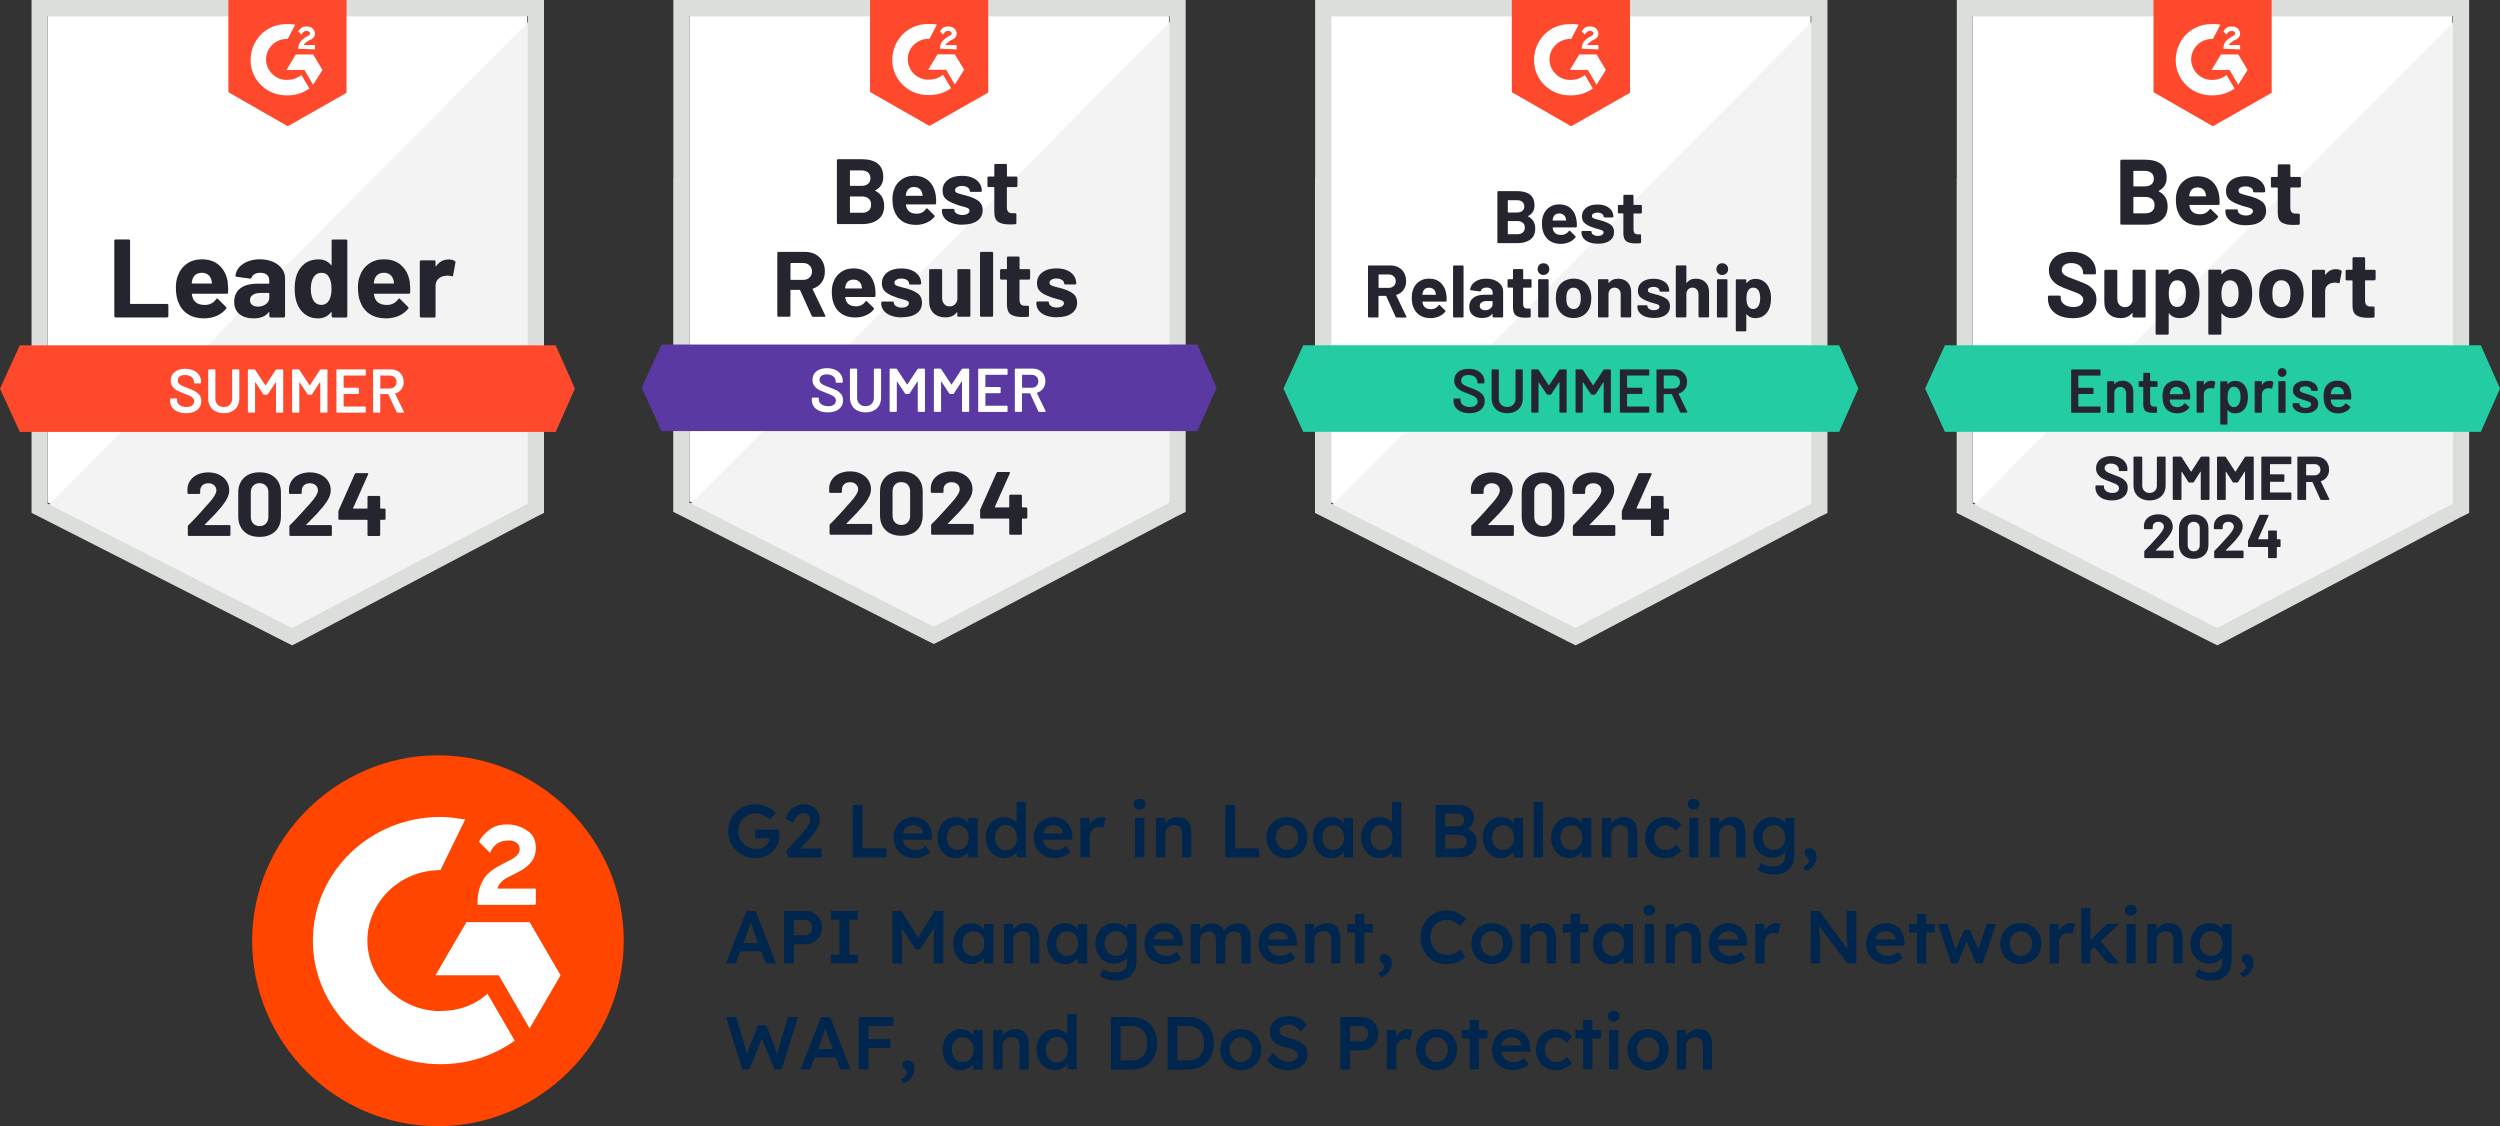
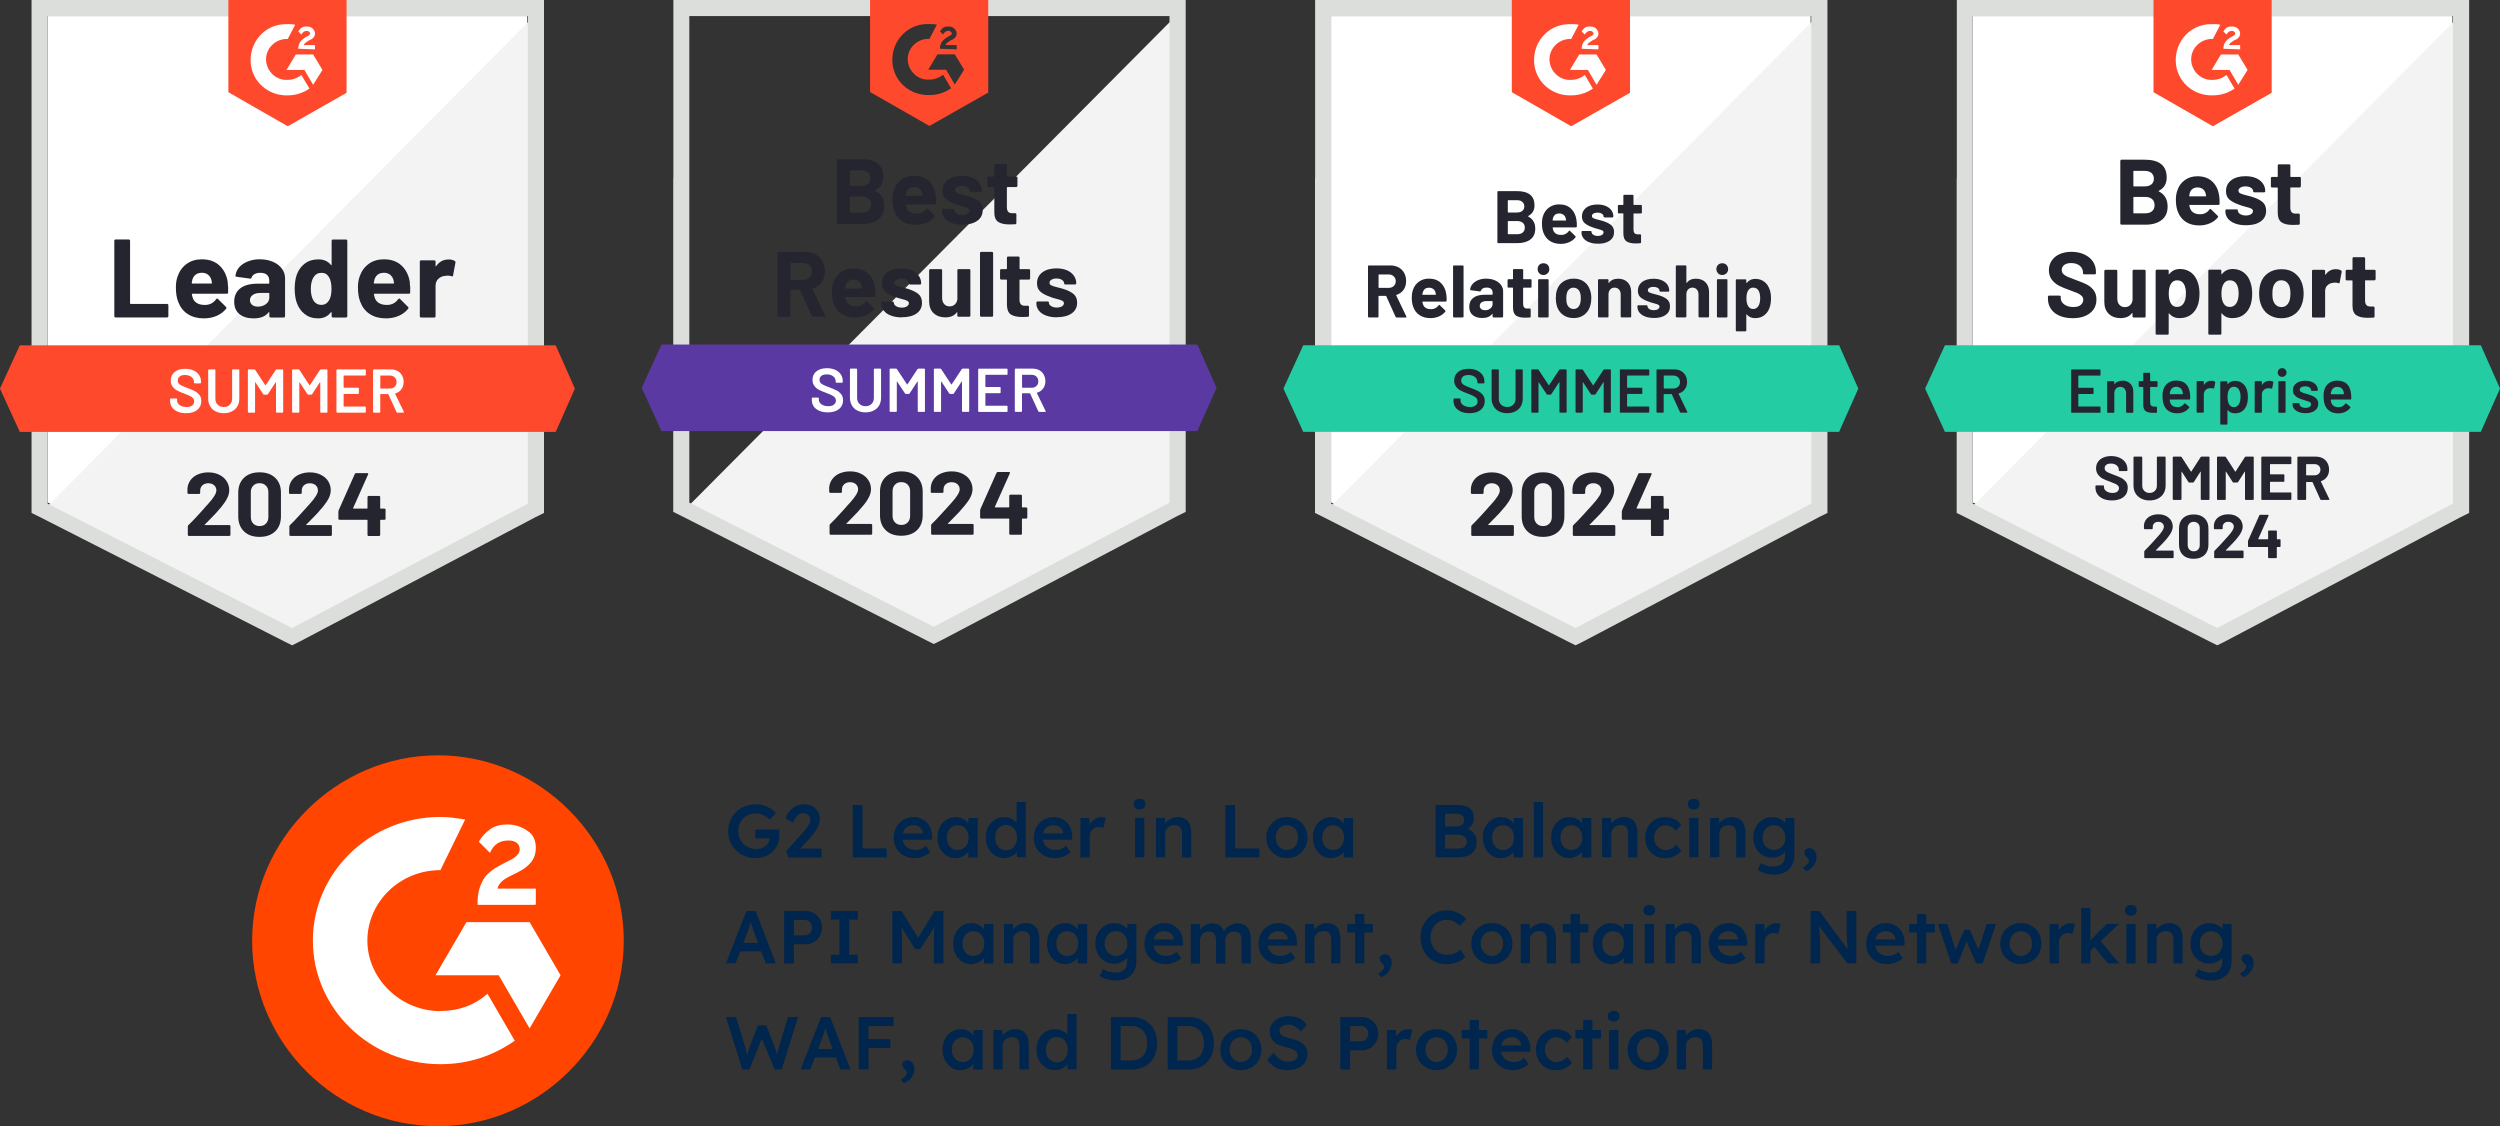
<svg xmlns="http://www.w3.org/2000/svg" id="uuid-74a3d3d5-c0e4-4e43-91b7-e77c9a88853b" viewBox="0 0 400 180.19">
  <rect x="0" y="0" width="400" height="180.19" fill="#333333" stroke="none" />
  <path d="m70.07,180.19h0c-16.45,0-29.73-13.45-29.73-29.67s13.48-29.67,29.73-29.67,29.73,13.45,29.73,29.67-13.48,29.67-29.73,29.67" style="fill:#ff4500; stroke-width:0px;" />
  <path d="m85.53,144.78h-9.12v-.4c0-1.59.4-2.76.99-3.76.59-.99,1.78-1.78,3.37-2.57l.79-.4c1.19-.59,1.59-1.19,1.59-1.78,0-.79-.59-1.39-1.78-1.39-1.39,0-2.38.59-2.97,1.98l-1.78-1.78c.4-.79.99-1.39,1.78-1.98.79-.59,1.78-.79,2.77-.79,1.19,0,2.38.4,3.17.99.99.59,1.39,1.59,1.39,2.76,0,1.78-.99,2.96-2.97,3.95l-1.19.59c-1.19.59-1.78,1.19-1.98,1.98h6.14v2.57h-.2v.02Zm-.79,2.76h-10.11l-4.95,8.5h10.11l4.95,8.5,4.95-8.5-4.95-8.5Zm-14.27,14.24c-6.34,0-11.69-5.14-11.69-11.28s5.15-11.28,11.69-11.28l3.96-8.11c-1.39-.2-2.58-.4-3.96-.4-11.3,0-20.41,8.9-20.41,19.78s9.12,19.78,20.41,19.78c4.56,0,8.52-1.39,11.89-3.76l-4.36-7.51c-1.98,1.78-4.56,2.76-7.53,2.76" style="fill:#fff; stroke-width:0px;" />
  <path d="m120.9,137.3c-.63,0-1.22-.11-1.75-.33-.54-.22-1-.52-1.4-.92-.4-.39-.7-.85-.92-1.37-.22-.52-.32-1.09-.32-1.71s.11-1.17.33-1.69c.22-.52.53-.98.93-1.37.4-.39.87-.69,1.41-.9s1.12-.32,1.75-.32c.44,0,.86.06,1.27.18.41.12.78.29,1.1.5s.6.46.82.73l-.98,1.03c-.22-.21-.45-.39-.69-.54-.24-.14-.48-.26-.74-.34-.26-.08-.52-.12-.79-.12-.4,0-.77.07-1.11.21-.34.14-.64.34-.89.6-.25.25-.45.55-.59.9-.14.34-.22.72-.22,1.13s.07.76.22,1.11c.15.35.35.66.62.92.26.26.57.47.92.62.35.15.72.22,1.11.22.3,0,.57-.04.83-.13s.48-.21.68-.37c.2-.16.35-.34.46-.54.11-.21.16-.43.16-.67v-.26l.22.25h-2.48v-1.39h3.8c.02.09.03.19.04.29s.01.21.02.31,0,.19,0,.26c0,.55-.1,1.05-.29,1.5-.19.45-.46.84-.81,1.17-.35.33-.75.58-1.21.76s-.96.27-1.49.27Z" style="fill:#00264d; stroke-width:0px;" />
  <path d="m126.18,137.18l-.4-.98,2.52-2.81c.14-.14.29-.31.44-.5.15-.19.3-.38.44-.59.14-.2.25-.4.34-.6.09-.2.13-.38.13-.54,0-.22-.05-.4-.14-.56-.09-.16-.22-.28-.39-.37s-.38-.13-.62-.13c-.22,0-.43.06-.63.19s-.39.3-.56.53c-.17.23-.31.5-.43.81l-1.18-.69c.14-.46.36-.86.65-1.2.29-.34.64-.6,1.03-.78.4-.18.83-.28,1.29-.28s.91.1,1.28.3c.38.2.67.47.89.83.22.35.33.76.33,1.23,0,.18-.02.36-.06.54s-.1.38-.19.59c-.08.2-.19.42-.33.63-.14.22-.3.45-.49.69-.19.24-.4.49-.64.75l-1.91,2.07-.24-.55h4.15v1.44h-5.32Z" style="fill:#00264d; stroke-width:0px;" />
  <path d="m136.44,137.18v-8.38h1.56v6.95h3.88v1.44h-5.44Z" style="fill:#00264d; stroke-width:0px;" />
  <path d="m146.36,137.3c-.66,0-1.25-.14-1.76-.42-.51-.28-.9-.66-1.19-1.14-.28-.48-.43-1.04-.43-1.66,0-.5.08-.95.24-1.35.16-.41.38-.76.67-1.06.28-.3.62-.53,1.02-.69.4-.16.83-.25,1.3-.25.42,0,.8.08,1.16.24.36.16.67.38.94.65.26.28.47.6.61.98.14.38.21.79.2,1.24v.51h-5.14l-.28-1.01h4.16l-.19.2v-.26c-.02-.25-.1-.46-.24-.65-.14-.19-.31-.33-.52-.44-.21-.11-.45-.16-.7-.16-.39,0-.72.08-.99.23-.27.15-.47.37-.61.65-.14.28-.2.64-.2,1.06s.09.76.26,1.07.42.54.73.7c.32.16.69.25,1.11.25.3,0,.57-.05.82-.14s.52-.27.8-.52l.73,1.02c-.22.2-.46.37-.74.51-.28.14-.57.25-.87.33-.3.08-.6.12-.9.12Z" style="fill:#00264d; stroke-width:0px;" />
  <path d="m152.82,137.3c-.52,0-.99-.14-1.42-.43s-.76-.68-1.02-1.17c-.26-.49-.38-1.06-.38-1.69s.13-1.19.38-1.69c.26-.49.6-.88,1.04-1.16.44-.28.94-.42,1.49-.42.32,0,.61.05.88.14.26.09.5.22.7.39.2.17.37.36.5.58s.22.45.27.69l-.32-.08v-1.58h1.49v6.31h-1.5v-1.51l.35-.06c-.06.21-.16.42-.31.63-.15.2-.33.38-.55.54-.22.16-.46.28-.73.38-.27.1-.55.14-.86.14Zm.41-1.31c.34,0,.65-.08.91-.25.26-.17.47-.4.62-.7.15-.3.22-.64.22-1.04s-.07-.72-.22-1.02c-.15-.29-.35-.53-.62-.69-.26-.17-.57-.25-.91-.25s-.65.08-.91.25-.46.4-.61.69c-.14.3-.22.63-.22,1.02s.07.74.22,1.04c.14.3.35.53.61.7.26.17.56.25.91.25Z" style="fill:#00264d; stroke-width:0px;" />
  <path d="m160.68,137.3c-.56,0-1.06-.14-1.51-.43-.44-.28-.8-.67-1.06-1.16s-.39-1.06-.39-1.69.13-1.19.38-1.69.61-.88,1.05-1.17c.44-.28.95-.42,1.51-.42.3,0,.6.05.88.14.28.1.54.23.76.39.22.16.4.35.53.54.13.2.21.41.22.62l-.4.05v-4.17h1.48v8.86h-1.43l-.04-1.49.29.02c0,.2-.08.39-.21.58s-.3.35-.51.5c-.21.15-.45.27-.73.37-.28.09-.56.14-.85.14Zm.29-1.25c.34,0,.65-.09.91-.26.26-.18.47-.42.62-.72.15-.3.22-.65.22-1.05s-.07-.74-.22-1.05c-.15-.31-.35-.55-.62-.72-.26-.17-.57-.26-.91-.26s-.65.09-.91.26c-.26.17-.47.41-.62.72-.15.31-.22.66-.22,1.05s.07.75.22,1.05c.15.3.35.54.62.72.26.17.57.26.91.26Z" style="fill:#00264d; stroke-width:0px;" />
  <path d="m168.79,137.3c-.66,0-1.25-.14-1.76-.42-.51-.28-.9-.66-1.19-1.14-.28-.48-.43-1.04-.43-1.66,0-.5.08-.95.24-1.35.16-.41.38-.76.67-1.06.28-.3.62-.53,1.02-.69.4-.16.83-.25,1.3-.25.42,0,.8.08,1.16.24.36.16.67.38.94.65.26.28.47.6.61.98.14.38.21.79.2,1.24v.51h-5.14l-.28-1.01h4.16l-.19.2v-.26c-.02-.25-.1-.46-.24-.65-.14-.19-.31-.33-.52-.44-.21-.11-.45-.16-.7-.16-.39,0-.72.08-.99.23-.27.15-.47.37-.61.65-.14.28-.2.64-.2,1.06s.09.76.26,1.07.42.54.73.7c.32.16.69.25,1.11.25.3,0,.57-.05.82-.14s.52-.27.8-.52l.73,1.02c-.22.2-.46.37-.74.51-.28.14-.57.25-.87.33-.3.08-.6.12-.9.12Z" style="fill:#00264d; stroke-width:0px;" />
  <path d="m172.86,137.18v-6.31h1.45l.02,2.01-.2-.46c.09-.32.24-.61.46-.86s.47-.46.75-.6c.28-.15.58-.22.89-.22.14,0,.27.01.39.04.12.02.23.05.31.08l-.4,1.62c-.09-.05-.2-.09-.32-.12-.13-.03-.26-.05-.38-.05-.2,0-.39.04-.57.11-.18.08-.34.18-.47.32-.14.14-.24.29-.32.47s-.11.38-.11.6v3.37h-1.49Z" style="fill:#00264d; stroke-width:0px;" />
  <path d="m182.33,129.52c-.3,0-.53-.07-.69-.22-.16-.15-.25-.36-.25-.63,0-.26.08-.46.25-.62.17-.16.4-.24.68-.24.3,0,.54.07.7.22.16.15.25.36.25.64,0,.25-.08.45-.25.61-.17.16-.4.24-.7.24Zm-.72,7.65v-6.31h1.48v6.31h-1.48Z" style="fill:#00264d; stroke-width:0px;" />
  <path d="m184.95,137.18v-6.31h1.44l.02,1.29-.28.14c.08-.29.24-.55.47-.78.23-.24.51-.42.83-.57.32-.14.65-.22.98-.22.48,0,.88.1,1.21.29s.57.48.73.86.25.86.25,1.44v3.86h-1.48v-3.75c0-.32-.04-.58-.13-.8-.09-.21-.22-.37-.41-.47-.18-.1-.41-.15-.67-.14-.22,0-.41.03-.59.1-.18.07-.34.16-.47.29-.13.12-.24.27-.31.42-.08.16-.11.33-.11.53v3.81h-1.48Z" style="fill:#00264d; stroke-width:0px;" />
  <path d="m196.05,137.18v-8.38h1.56v6.95h3.88v1.44h-5.44Z" style="fill:#00264d; stroke-width:0px;" />
  <path d="m205.91,137.3c-.63,0-1.2-.14-1.69-.43-.5-.28-.89-.67-1.18-1.17s-.43-1.06-.43-1.69.14-1.19.43-1.69.68-.88,1.18-1.17c.5-.28,1.06-.42,1.69-.42s1.18.14,1.68.42.89.67,1.17,1.17c.28.5.43,1.06.43,1.69s-.14,1.19-.43,1.69c-.28.5-.67.88-1.17,1.17-.5.28-1.06.43-1.68.43Zm0-1.31c.34,0,.65-.09.92-.26.27-.17.48-.41.64-.71.16-.3.23-.63.22-1.01,0-.38-.07-.72-.22-1.02-.16-.29-.37-.53-.64-.7-.27-.17-.57-.26-.92-.26s-.65.09-.93.26c-.28.17-.49.41-.64.71-.15.3-.23.64-.23,1.01s.08.71.23,1.01c.15.29.37.53.64.71.28.18.59.26.93.26Z" style="fill:#00264d; stroke-width:0px;" />
  <path d="m212.89,137.3c-.52,0-.99-.14-1.42-.43s-.76-.68-1.02-1.17c-.26-.49-.38-1.06-.38-1.69s.13-1.19.38-1.69c.26-.49.6-.88,1.04-1.16.44-.28.94-.42,1.49-.42.32,0,.61.05.88.14.26.09.5.22.7.39.2.17.37.36.5.58s.22.45.27.69l-.32-.08v-1.58h1.49v6.31h-1.5v-1.51l.35-.06c-.06.21-.16.42-.31.63-.15.2-.33.38-.55.54-.22.16-.46.28-.73.38-.27.1-.55.14-.86.14Zm.41-1.31c.34,0,.65-.08.91-.25.26-.17.47-.4.62-.7.15-.3.22-.64.22-1.04s-.07-.72-.22-1.02c-.15-.29-.35-.53-.62-.69-.26-.17-.57-.25-.91-.25s-.65.08-.91.25-.46.4-.61.69c-.14.3-.22.63-.22,1.02s.07.74.22,1.04c.14.3.35.53.61.7.26.17.56.25.91.25Z" style="fill:#00264d; stroke-width:0px;" />
-   <path d="m220.75,137.3c-.56,0-1.06-.14-1.51-.43-.44-.28-.8-.67-1.06-1.16s-.39-1.06-.39-1.69.13-1.19.38-1.69.61-.88,1.05-1.17c.44-.28.95-.42,1.51-.42.3,0,.6.05.88.14.28.1.54.23.76.39.22.16.4.35.53.54.13.2.21.41.22.62l-.4.05v-4.17h1.48v8.86h-1.43l-.04-1.49.29.02c0,.2-.08.39-.21.58s-.3.35-.51.5c-.21.15-.45.27-.73.37-.28.09-.56.14-.85.14Zm.29-1.25c.34,0,.65-.09.91-.26.26-.18.47-.42.62-.72.15-.3.22-.65.22-1.05s-.07-.74-.22-1.05c-.15-.31-.35-.55-.62-.72-.26-.17-.57-.26-.91-.26s-.65.09-.91.26c-.26.17-.47.41-.62.72-.15.31-.22.66-.22,1.05s.07.75.22,1.05c.15.3.35.54.62.72.26.17.57.26.91.26Z" style="fill:#00264d; stroke-width:0px;" />
  <path d="m229.69,137.18v-8.38h3.58c.55,0,1.02.08,1.4.24.38.16.67.4.86.71s.29.7.29,1.14-.12.85-.37,1.17-.6.54-1.04.66v-.24c.36.08.69.22.97.42.28.2.5.46.65.75.16.3.23.64.23,1.02,0,.41-.07.77-.2,1.08s-.33.57-.58.78c-.26.21-.56.37-.91.47-.35.11-.75.16-1.19.16h-3.7Zm1.52-4.95h1.91c.23,0,.43-.04.61-.13s.31-.21.4-.36c.1-.15.14-.33.14-.53,0-.32-.11-.57-.32-.75s-.53-.27-.95-.27h-1.79v2.04Zm0,3.54h2.1c.3,0,.55-.04.75-.13.2-.09.36-.22.47-.39.11-.17.16-.38.16-.62,0-.22-.06-.42-.17-.57-.12-.16-.28-.28-.5-.37s-.47-.13-.77-.13h-2.04v2.2Z" style="fill:#00264d; stroke-width:0px;" />
  <path d="m240.07,137.3c-.52,0-.99-.14-1.42-.43s-.76-.68-1.02-1.17c-.26-.49-.38-1.06-.38-1.69s.13-1.19.38-1.69c.26-.49.6-.88,1.04-1.16.44-.28.94-.42,1.49-.42.32,0,.61.05.88.14.26.09.5.22.7.39.2.17.37.36.5.58s.22.45.27.69l-.32-.08v-1.58h1.49v6.31h-1.5v-1.51l.35-.06c-.06.21-.16.42-.31.63-.15.2-.33.38-.55.54-.22.16-.46.28-.73.38-.27.1-.55.14-.86.14Zm.41-1.31c.34,0,.65-.08.91-.25.26-.17.47-.4.62-.7.15-.3.22-.64.22-1.04s-.07-.72-.22-1.02c-.15-.29-.35-.53-.62-.69-.26-.17-.57-.25-.91-.25s-.65.08-.91.25-.46.4-.61.69c-.14.3-.22.63-.22,1.02s.07.74.22,1.04c.14.3.35.53.61.7.26.17.56.25.91.25Z" style="fill:#00264d; stroke-width:0px;" />
  <path d="m245.4,137.18v-8.86h1.49v8.86h-1.49Z" style="fill:#00264d; stroke-width:0px;" />
  <path d="m251.01,137.3c-.52,0-.99-.14-1.42-.43s-.76-.68-1.02-1.17c-.26-.49-.38-1.06-.38-1.69s.13-1.19.38-1.69c.26-.49.6-.88,1.04-1.16.44-.28.94-.42,1.49-.42.32,0,.61.05.88.14.26.09.5.22.7.39.2.17.37.36.5.58s.22.45.27.69l-.32-.08v-1.58h1.49v6.31h-1.5v-1.51l.35-.06c-.06.21-.16.42-.31.63-.15.2-.33.38-.55.54-.22.16-.46.28-.73.38-.27.1-.55.14-.86.14Zm.41-1.31c.34,0,.65-.08.91-.25.26-.17.47-.4.62-.7.15-.3.22-.64.22-1.04s-.07-.72-.22-1.02c-.15-.29-.35-.53-.62-.69-.26-.17-.57-.25-.91-.25s-.65.08-.91.25-.46.4-.61.69c-.14.3-.22.63-.22,1.02s.07.74.22,1.04c.14.3.35.53.61.7.26.17.56.25.91.25Z" style="fill:#00264d; stroke-width:0px;" />
  <path d="m256.33,137.18v-6.31h1.44l.02,1.29-.28.14c.08-.29.24-.55.47-.78.23-.24.51-.42.83-.57.32-.14.65-.22.98-.22.48,0,.88.1,1.21.29s.57.48.73.86.25.86.25,1.44v3.86h-1.48v-3.75c0-.32-.04-.58-.13-.8-.09-.21-.22-.37-.41-.47-.18-.1-.41-.15-.67-.14-.22,0-.41.03-.59.1-.18.07-.34.16-.47.29-.13.12-.24.27-.31.42-.08.16-.11.33-.11.53v3.81h-1.48Z" style="fill:#00264d; stroke-width:0px;" />
  <path d="m266.35,137.3c-.59,0-1.12-.14-1.6-.43-.47-.29-.84-.68-1.12-1.17-.27-.49-.41-1.05-.41-1.68s.14-1.18.41-1.68c.27-.5.64-.89,1.12-1.17.47-.29,1-.43,1.6-.43s1.08.11,1.55.32.82.51,1.08.9l-.82.98c-.12-.17-.27-.32-.46-.46-.18-.14-.38-.24-.59-.32s-.42-.12-.62-.12c-.35,0-.67.09-.94.26-.28.17-.49.41-.65.71-.16.3-.24.64-.24,1.01s.08.71.25,1.01c.16.29.39.53.67.71.28.18.59.26.94.26.21,0,.41-.03.61-.1.2-.07.38-.17.56-.29.18-.13.34-.29.49-.48l.82.99c-.27.35-.65.64-1.12.86-.48.22-.98.33-1.51.33Z" style="fill:#00264d; stroke-width:0px;" />
  <path d="m270.99,129.52c-.3,0-.53-.07-.69-.22-.16-.15-.25-.36-.25-.63,0-.26.08-.46.25-.62.17-.16.4-.24.68-.24.3,0,.54.07.7.22.16.15.25.36.25.64,0,.25-.08.45-.25.61-.17.16-.4.24-.7.24Zm-.72,7.65v-6.31h1.48v6.31h-1.48Z" style="fill:#00264d; stroke-width:0px;" />
  <path d="m273.62,137.18v-6.31h1.44l.02,1.29-.28.14c.08-.29.24-.55.47-.78.23-.24.51-.42.83-.57.32-.14.65-.22.98-.22.48,0,.88.1,1.21.29s.57.48.73.86.25.86.25,1.44v3.86h-1.48v-3.75c0-.32-.04-.58-.13-.8-.09-.21-.22-.37-.41-.47-.18-.1-.41-.15-.67-.14-.22,0-.41.03-.59.1-.18.07-.34.16-.47.29-.13.12-.24.27-.31.42-.08.16-.11.33-.11.53v3.81h-1.48Z" style="fill:#00264d; stroke-width:0px;" />
  <path d="m283.77,139.93c-.47,0-.94-.07-1.41-.21-.47-.14-.85-.33-1.13-.56l.53-1.09c.17.12.36.22.56.31s.43.16.67.2.47.07.7.07c.42,0,.78-.07,1.06-.2.28-.13.5-.33.64-.6.14-.27.22-.6.22-1v-1.16l.22.08c-.05.25-.18.48-.4.71s-.49.41-.82.54-.66.21-1.01.21c-.6,0-1.13-.14-1.59-.42s-.82-.66-1.09-1.14c-.27-.48-.4-1.04-.4-1.67s.13-1.19.4-1.68c.26-.49.63-.88,1.09-1.16.46-.28.98-.42,1.55-.42.24,0,.47.03.7.08.22.06.43.14.62.24.19.1.36.22.51.35.15.13.28.26.37.41.1.14.16.28.18.42l-.31.1.02-1.46h1.45v5.88c0,.51-.08.96-.23,1.35-.15.39-.37.72-.66,1-.29.28-.64.48-1.04.62-.41.14-.87.21-1.39.21Zm.06-3.95c.36,0,.68-.08.95-.25.28-.17.49-.4.64-.69.15-.29.23-.63.23-1.02s-.08-.74-.23-1.04c-.16-.3-.37-.53-.64-.7-.27-.17-.59-.25-.95-.25s-.68.09-.95.26c-.27.17-.49.41-.64.71-.16.3-.23.64-.23,1.02s.08.71.23,1.01c.16.3.37.53.64.7.27.17.59.25.95.25Z" style="fill:#00264d; stroke-width:0px;" />
  <path d="m288.95,139.4l-.49-.59c.3-.16.53-.35.71-.56.18-.21.27-.39.27-.54,0-.08-.02-.16-.05-.23-.04-.08-.12-.18-.26-.31-.17-.15-.28-.28-.34-.4-.06-.11-.08-.24-.08-.37,0-.21.08-.38.23-.5.15-.13.35-.19.59-.19.22,0,.41.06.58.18s.31.29.4.5c.1.21.14.46.14.74,0,.25-.04.49-.13.72s-.2.45-.36.65c-.16.2-.34.38-.54.53-.2.16-.43.28-.68.37Z" style="fill:#00264d; stroke-width:0px;" />
  <path d="m116.15,154.14l3.28-8.38h1.46l3.25,8.38h-1.62l-1.8-4.77c-.04-.1-.09-.25-.16-.46-.07-.21-.14-.43-.22-.68-.08-.24-.15-.47-.22-.68-.06-.21-.11-.37-.14-.46h.3c-.05.15-.1.33-.17.53-.06.2-.13.41-.2.62-.07.22-.14.42-.21.62-.07.2-.13.38-.19.54l-1.8,4.73h-1.56Zm1.49-1.92l.54-1.35h3.83l.58,1.35h-4.94Z" style="fill:#00264d; stroke-width:0px;" />
  <path d="m125.46,154.14v-8.38h3.49c.48,0,.91.12,1.3.35s.7.55.93.95c.23.4.35.85.35,1.34s-.12.96-.35,1.36c-.23.4-.54.72-.93.96s-.82.36-1.3.36h-1.93v3.07h-1.56Zm1.56-4.5h1.82c.2,0,.38-.06.55-.17.16-.11.3-.26.4-.44.1-.18.15-.39.15-.62s-.05-.44-.15-.62c-.1-.18-.23-.32-.4-.43-.16-.11-.35-.16-.55-.16h-1.82v2.44Z" style="fill:#00264d; stroke-width:0px;" />
  <path d="m132.93,154.14v-1.38h1.38v-5.63h-1.38v-1.38h4.32v1.38h-1.38v5.63h1.38v1.38h-4.32Z" style="fill:#00264d; stroke-width:0px;" />
  <path d="m142.77,154.14v-8.38h1.48l3.06,4.97h-.86s3.1-4.97,3.1-4.97h1.4v8.38h-1.55v-3.15c0-.72.02-1.37.05-1.94.04-.57.1-1.15.19-1.71l.19.51-2.6,4.01h-.79l-2.52-3.98.17-.55c.09.54.15,1.08.19,1.65s.05,1.23.05,2.01v3.15h-1.55Z" style="fill:#00264d; stroke-width:0px;" />
  <path d="m155.33,154.26c-.52,0-.99-.14-1.42-.43s-.76-.68-1.02-1.17c-.26-.49-.38-1.06-.38-1.69s.13-1.19.38-1.69c.26-.49.6-.88,1.04-1.16.44-.28.94-.42,1.49-.42.32,0,.61.05.88.14.26.09.5.22.7.39.2.17.37.36.5.58s.22.45.27.69l-.32-.08v-1.58h1.49v6.31h-1.5v-1.51l.35-.06c-.06.21-.16.42-.31.63-.15.2-.33.38-.55.54-.22.16-.46.28-.73.38-.27.1-.55.14-.86.14Zm.41-1.31c.34,0,.65-.08.91-.25.26-.17.47-.4.62-.7.15-.3.22-.64.22-1.04s-.07-.72-.22-1.02c-.15-.29-.35-.53-.62-.69-.26-.17-.57-.25-.91-.25s-.65.08-.91.25-.46.4-.61.69c-.14.3-.22.63-.22,1.02s.07.74.22,1.04c.14.3.35.53.61.7.26.17.56.25.91.25Z" style="fill:#00264d; stroke-width:0px;" />
  <path d="m160.64,154.14v-6.31h1.44l.02,1.29-.28.14c.08-.29.24-.55.47-.78.23-.24.51-.42.83-.57.32-.14.65-.22.98-.22.48,0,.88.1,1.21.29s.57.48.73.86.25.86.25,1.44v3.86h-1.48v-3.75c0-.32-.04-.58-.13-.8-.09-.21-.22-.37-.41-.47-.18-.1-.41-.15-.67-.14-.22,0-.41.03-.59.1-.18.07-.34.16-.47.29-.13.12-.24.27-.31.42-.08.16-.11.33-.11.53v3.81h-1.48Z" style="fill:#00264d; stroke-width:0px;" />
  <path d="m170.34,154.26c-.52,0-.99-.14-1.42-.43s-.76-.68-1.02-1.17c-.26-.49-.38-1.06-.38-1.69s.13-1.19.38-1.69c.26-.49.6-.88,1.04-1.16.44-.28.94-.42,1.49-.42.32,0,.61.05.88.14.26.09.5.22.7.39.2.17.37.36.5.58s.22.45.27.69l-.32-.08v-1.58h1.49v6.31h-1.5v-1.51l.35-.06c-.06.21-.16.42-.31.63-.15.2-.33.38-.55.54-.22.16-.46.28-.73.38-.27.1-.55.14-.86.14Zm.41-1.31c.34,0,.65-.08.91-.25.26-.17.47-.4.62-.7.15-.3.22-.64.22-1.04s-.07-.72-.22-1.02c-.15-.29-.35-.53-.62-.69-.26-.17-.57-.25-.91-.25s-.65.08-.91.25-.46.4-.61.69c-.14.3-.22.63-.22,1.02s.07.74.22,1.04c.14.3.35.53.61.7.26.17.56.25.91.25Z" style="fill:#00264d; stroke-width:0px;" />
  <path d="m178.5,156.89c-.47,0-.94-.07-1.41-.21-.47-.14-.85-.33-1.13-.56l.53-1.09c.17.12.36.22.56.31s.43.16.67.2.47.07.7.07c.42,0,.78-.07,1.06-.2.28-.13.5-.33.64-.6.14-.27.22-.6.22-1v-1.16l.22.08c-.05.25-.18.48-.4.71s-.49.41-.82.54-.66.21-1.01.21c-.6,0-1.13-.14-1.59-.42s-.82-.66-1.09-1.14c-.27-.48-.4-1.04-.4-1.67s.13-1.19.4-1.68c.26-.49.63-.88,1.09-1.16.46-.28.98-.42,1.55-.42.24,0,.47.03.7.08.22.06.43.14.62.24.19.1.36.22.51.35.15.13.28.26.37.41.1.14.16.28.18.42l-.31.1.02-1.46h1.45v5.88c0,.51-.08.96-.23,1.35-.15.39-.37.72-.66,1-.29.28-.64.48-1.04.62-.41.14-.87.21-1.39.21Zm.06-3.95c.36,0,.68-.08.95-.25.28-.17.49-.4.64-.69.15-.29.23-.63.23-1.02s-.08-.74-.23-1.04c-.16-.3-.37-.53-.64-.7-.27-.17-.59-.25-.95-.25s-.68.09-.95.26c-.27.17-.49.41-.64.71-.16.3-.23.64-.23,1.02s.08.71.23,1.01c.16.3.37.53.64.7.27.17.59.25.95.25Z" style="fill:#00264d; stroke-width:0px;" />
  <path d="m186.49,154.26c-.66,0-1.25-.14-1.76-.42-.51-.28-.9-.66-1.19-1.14-.28-.48-.43-1.04-.43-1.66,0-.5.08-.95.24-1.35.16-.41.38-.76.67-1.06.28-.3.62-.53,1.02-.69.4-.16.83-.25,1.3-.25.42,0,.8.08,1.16.24.36.16.67.38.94.65.26.28.47.6.61.98.14.38.21.79.2,1.24v.51h-5.14l-.28-1.01h4.16l-.19.2v-.26c-.02-.25-.1-.46-.24-.65-.14-.19-.31-.33-.52-.44-.21-.11-.45-.16-.7-.16-.39,0-.72.08-.99.23-.27.15-.47.37-.61.65-.14.28-.2.64-.2,1.06s.09.76.26,1.07.42.54.73.7c.32.16.69.25,1.11.25.3,0,.57-.05.82-.14s.52-.27.8-.52l.73,1.02c-.22.2-.46.37-.74.51-.28.14-.57.25-.87.33-.3.08-.6.12-.9.12Z" style="fill:#00264d; stroke-width:0px;" />
  <path d="m190.53,154.14v-6.31h1.45l.02,1.27-.24.1c.07-.21.18-.4.32-.58.14-.18.32-.33.52-.47s.41-.24.64-.31.45-.11.68-.11c.34,0,.65.05.92.16.27.11.49.28.67.51.18.23.31.53.4.89l-.23-.05.1-.19c.09-.19.21-.37.37-.52.16-.16.34-.3.54-.42.2-.12.41-.22.63-.28.22-.06.44-.1.65-.1.48,0,.88.1,1.2.29.32.19.56.48.72.87.16.39.24.87.24,1.45v3.81h-1.49v-3.71c0-.32-.04-.58-.13-.79-.08-.21-.21-.36-.38-.46-.17-.1-.39-.15-.64-.15-.2,0-.39.03-.57.1-.18.07-.33.16-.46.29-.13.12-.23.27-.3.43-.07.16-.11.33-.11.53v3.77h-1.49v-3.72c0-.3-.04-.56-.13-.76-.09-.2-.22-.36-.38-.47-.17-.11-.37-.16-.61-.16-.2,0-.39.03-.56.1-.18.07-.33.16-.46.28-.13.12-.23.26-.3.42-.07.16-.11.33-.11.53v3.78h-1.49Z" style="fill:#00264d; stroke-width:0px;" />
  <path d="m204.75,154.26c-.66,0-1.25-.14-1.76-.42-.51-.28-.9-.66-1.19-1.14-.28-.48-.43-1.04-.43-1.66,0-.5.08-.95.24-1.35.16-.41.38-.76.67-1.06.28-.3.62-.53,1.02-.69.4-.16.83-.25,1.3-.25.42,0,.8.08,1.16.24.36.16.67.38.94.65.26.28.47.6.61.98.14.38.21.79.2,1.24v.51h-5.14l-.28-1.01h4.16l-.19.2v-.26c-.02-.25-.1-.46-.24-.65-.14-.19-.31-.33-.52-.44-.21-.11-.45-.16-.7-.16-.39,0-.72.08-.99.23-.27.15-.47.37-.61.65-.14.28-.2.64-.2,1.06s.09.76.26,1.07.42.54.73.7c.32.16.69.25,1.11.25.3,0,.57-.05.82-.14s.52-.27.8-.52l.73,1.02c-.22.2-.46.37-.74.51-.28.14-.57.25-.87.33-.3.08-.6.12-.9.12Z" style="fill:#00264d; stroke-width:0px;" />
  <path d="m208.82,154.14v-6.31h1.44l.02,1.29-.28.14c.08-.29.24-.55.47-.78.23-.24.51-.42.83-.57.32-.14.65-.22.98-.22.48,0,.88.1,1.21.29s.57.48.73.86.25.86.25,1.44v3.86h-1.48v-3.75c0-.32-.04-.58-.13-.8-.09-.21-.22-.37-.41-.47-.18-.1-.41-.15-.67-.14-.22,0-.41.03-.59.1-.18.07-.34.16-.47.29-.13.12-.24.27-.31.42-.08.16-.11.33-.11.53v3.81h-1.48Z" style="fill:#00264d; stroke-width:0px;" />
  <path d="m215.56,149.2v-1.37h4.1v1.37h-4.1Zm1.25,4.95v-7.92h1.48v7.92h-1.48Z" style="fill:#00264d; stroke-width:0px;" />
  <path d="m220.98,156.37l-.49-.59c.3-.16.53-.35.71-.56.18-.21.27-.39.27-.54,0-.08-.02-.16-.05-.23-.04-.08-.12-.18-.26-.31-.17-.15-.28-.28-.34-.4-.06-.11-.08-.24-.08-.37,0-.21.08-.38.23-.5.15-.13.35-.19.59-.19.22,0,.41.06.58.18s.31.29.4.5c.1.21.14.46.14.74,0,.25-.04.49-.13.72s-.2.45-.36.65c-.16.2-.34.38-.54.53-.2.16-.43.28-.68.37Z" style="fill:#00264d; stroke-width:0px;" />
  <path d="m231.44,154.26c-.61,0-1.16-.1-1.67-.31-.5-.21-.94-.5-1.31-.89-.37-.39-.65-.85-.86-1.38-.2-.53-.31-1.11-.31-1.74s.11-1.17.32-1.69.52-.97.9-1.37c.38-.39.83-.69,1.34-.91s1.07-.32,1.67-.32c.41,0,.8.06,1.19.18.38.12.74.29,1.06.5.32.21.59.46.8.74l-1,1.09c-.21-.22-.42-.4-.64-.54-.22-.15-.45-.26-.68-.34-.24-.08-.48-.11-.73-.11-.37,0-.71.07-1.04.2-.32.14-.6.33-.84.58-.24.25-.42.54-.56.88-.14.34-.2.72-.2,1.13s.07.81.2,1.15c.13.34.32.64.56.89.24.25.54.44.88.57s.71.2,1.12.2c.26,0,.52-.04.77-.11.25-.07.48-.17.69-.31.21-.13.41-.29.58-.46l.77,1.23c-.19.22-.45.41-.77.59-.32.18-.68.31-1.07.41-.4.1-.79.15-1.18.15Z" style="fill:#00264d; stroke-width:0px;" />
  <path d="m238.71,154.26c-.63,0-1.2-.14-1.69-.43-.5-.28-.89-.67-1.18-1.17s-.43-1.06-.43-1.69.14-1.19.43-1.69.68-.88,1.18-1.17c.5-.28,1.06-.42,1.69-.42s1.18.14,1.68.42.89.67,1.17,1.17c.28.5.43,1.06.43,1.69s-.14,1.19-.43,1.69c-.28.5-.67.88-1.17,1.17-.5.28-1.06.43-1.68.43Zm0-1.31c.34,0,.65-.09.92-.26.27-.17.48-.41.64-.71.16-.3.23-.63.22-1.01,0-.38-.07-.72-.22-1.02-.16-.29-.37-.53-.64-.7-.27-.17-.57-.26-.92-.26s-.65.09-.93.26c-.28.17-.49.41-.64.71-.15.3-.23.64-.23,1.01s.08.71.23,1.01c.15.29.37.53.64.71.28.18.59.26.93.26Z" style="fill:#00264d; stroke-width:0px;" />
  <path d="m243.31,154.14v-6.31h1.44l.02,1.29-.28.14c.08-.29.24-.55.47-.78.23-.24.51-.42.83-.57.32-.14.65-.22.98-.22.48,0,.88.1,1.21.29s.57.48.73.86.25.86.25,1.44v3.86h-1.48v-3.75c0-.32-.04-.58-.13-.8-.09-.21-.22-.37-.41-.47-.18-.1-.41-.15-.67-.14-.22,0-.41.03-.59.1-.18.07-.34.16-.47.29-.13.12-.24.27-.31.42-.08.16-.11.33-.11.53v3.81h-1.48Z" style="fill:#00264d; stroke-width:0px;" />
  <path d="m250.05,149.2v-1.37h4.1v1.37h-4.1Zm1.25,4.95v-7.92h1.48v7.92h-1.48Z" style="fill:#00264d; stroke-width:0px;" />
  <path d="m257.67,154.26c-.52,0-.99-.14-1.42-.43s-.76-.68-1.02-1.17c-.26-.49-.38-1.06-.38-1.69s.13-1.19.38-1.69c.26-.49.6-.88,1.04-1.16.44-.28.94-.42,1.49-.42.32,0,.61.05.88.14.26.09.5.22.7.39.2.17.37.36.5.58s.22.45.27.69l-.32-.08v-1.58h1.49v6.31h-1.5v-1.51l.35-.06c-.06.21-.16.42-.31.63-.15.2-.33.38-.55.54-.22.16-.46.28-.73.38-.27.1-.55.14-.86.14Zm.41-1.31c.34,0,.65-.08.91-.25.26-.17.47-.4.62-.7.15-.3.22-.64.22-1.04s-.07-.72-.22-1.02c-.15-.29-.35-.53-.62-.69-.26-.17-.57-.25-.91-.25s-.65.08-.91.25-.46.4-.61.69c-.14.3-.22.63-.22,1.02s.07.74.22,1.04c.14.3.35.53.61.7.26.17.56.25.91.25Z" style="fill:#00264d; stroke-width:0px;" />
  <path d="m263.88,146.49c-.3,0-.53-.07-.69-.22-.16-.15-.25-.36-.25-.63,0-.26.08-.46.25-.62.17-.16.4-.24.68-.24.3,0,.54.07.7.22.16.15.25.36.25.64,0,.25-.08.45-.25.61-.17.16-.4.24-.7.24Zm-.72,7.65v-6.31h1.48v6.31h-1.48Z" style="fill:#00264d; stroke-width:0px;" />
  <path d="m266.5,154.14v-6.31h1.44l.02,1.29-.28.14c.08-.29.24-.55.47-.78.23-.24.51-.42.83-.57.32-.14.65-.22.98-.22.48,0,.88.1,1.21.29s.57.48.73.86.25.86.25,1.44v3.86h-1.48v-3.75c0-.32-.04-.58-.13-.8-.09-.21-.22-.37-.41-.47-.18-.1-.41-.15-.67-.14-.22,0-.41.03-.59.1-.18.07-.34.16-.47.29-.13.12-.24.27-.31.42-.08.16-.11.33-.11.53v3.81h-1.48Z" style="fill:#00264d; stroke-width:0px;" />
  <path d="m276.78,154.26c-.66,0-1.25-.14-1.76-.42-.51-.28-.9-.66-1.19-1.14-.28-.48-.43-1.04-.43-1.66,0-.5.08-.95.24-1.35.16-.41.38-.76.67-1.06.28-.3.62-.53,1.02-.69.4-.16.83-.25,1.3-.25.42,0,.8.08,1.16.24.36.16.67.38.94.65.26.28.47.6.61.98.14.38.21.79.2,1.24v.51h-5.14l-.28-1.01h4.16l-.19.2v-.26c-.02-.25-.1-.46-.24-.65-.14-.19-.31-.33-.52-.44-.21-.11-.45-.16-.7-.16-.39,0-.72.08-.99.23-.27.15-.47.37-.61.65-.14.28-.2.64-.2,1.06s.09.76.26,1.07.42.54.73.7c.32.16.69.25,1.11.25.3,0,.57-.05.82-.14s.52-.27.8-.52l.73,1.02c-.22.2-.46.37-.74.51-.28.14-.57.25-.87.33-.3.08-.6.12-.9.12Z" style="fill:#00264d; stroke-width:0px;" />
  <path d="m280.84,154.14v-6.31h1.45l.02,2.01-.2-.46c.09-.32.24-.61.46-.86s.47-.46.75-.6c.28-.15.58-.22.89-.22.14,0,.27.01.39.04.12.02.23.05.31.08l-.4,1.62c-.09-.05-.2-.09-.32-.12-.13-.03-.26-.05-.38-.05-.2,0-.39.04-.57.11-.18.08-.34.18-.47.32-.14.14-.24.29-.32.47s-.11.38-.11.6v3.37h-1.49Z" style="fill:#00264d; stroke-width:0px;" />
  <path d="m289.69,154.14v-8.38h1.4l4.87,6.55-.26.05c-.03-.22-.06-.45-.08-.69-.02-.24-.05-.48-.07-.74-.02-.26-.04-.52-.05-.8-.01-.28-.02-.57-.03-.88s-.01-.63-.01-.98v-2.51h1.55v8.38h-1.43l-4.9-6.45.31-.08c.04.45.07.83.1,1.14s.05.59.07.81c.02.23.03.42.04.57.01.15.02.29.02.41s0,.24,0,.35v3.25h-1.55Z" style="fill:#00264d; stroke-width:0px;" />
  <path d="m301.96,154.26c-.66,0-1.25-.14-1.76-.42-.51-.28-.9-.66-1.19-1.14-.28-.48-.43-1.04-.43-1.66,0-.5.08-.95.24-1.35.16-.41.38-.76.67-1.06.28-.3.62-.53,1.02-.69.4-.16.83-.25,1.3-.25.42,0,.8.08,1.16.24.36.16.67.38.94.65.26.28.47.6.61.98.14.38.21.79.2,1.24v.51h-5.14l-.28-1.01h4.16l-.19.2v-.26c-.02-.25-.1-.46-.24-.65-.14-.19-.31-.33-.52-.44-.21-.11-.45-.16-.7-.16-.39,0-.72.08-.99.23-.27.15-.47.37-.61.65-.14.28-.2.64-.2,1.06s.09.76.26,1.07.42.54.73.7c.32.16.69.25,1.11.25.3,0,.57-.05.82-.14s.52-.27.8-.52l.73,1.02c-.22.2-.46.37-.74.51-.28.14-.57.25-.87.33-.3.08-.6.12-.9.12Z" style="fill:#00264d; stroke-width:0px;" />
  <path d="m305.47,149.2v-1.37h4.1v1.37h-4.1Zm1.25,4.95v-7.92h1.48v7.92h-1.48Z" style="fill:#00264d; stroke-width:0px;" />
  <path d="m312.19,154.14l-2.12-6.31h1.51s1.42,4.49,1.42,4.49l-.26-.02,1.54-3.52h.89l1.57,3.52-.31.04,1.43-4.5h1.51l-2.14,6.31h-1.06l-1.62-3.78.23.02-1.54,3.76h-1.04Z" style="fill:#00264d; stroke-width:0px;" />
  <path d="m323.34,154.26c-.63,0-1.2-.14-1.69-.43-.5-.28-.89-.67-1.18-1.17s-.43-1.06-.43-1.69.14-1.19.43-1.69.68-.88,1.18-1.17c.5-.28,1.06-.42,1.69-.42s1.18.14,1.68.42.89.67,1.17,1.17c.28.5.43,1.06.43,1.69s-.14,1.19-.43,1.69c-.28.5-.67.88-1.17,1.17-.5.28-1.06.43-1.68.43Zm0-1.31c.34,0,.65-.09.92-.26.27-.17.48-.41.64-.71.16-.3.23-.63.22-1.01,0-.38-.07-.72-.22-1.02-.16-.29-.37-.53-.64-.7-.27-.17-.57-.26-.92-.26s-.65.09-.93.26c-.28.17-.49.41-.64.71-.15.3-.23.64-.23,1.01s.08.71.23,1.01c.15.29.37.53.64.71.28.18.59.26.93.26Z" style="fill:#00264d; stroke-width:0px;" />
  <path d="m327.93,154.14v-6.31h1.45l.02,2.01-.2-.46c.09-.32.24-.61.46-.86s.47-.46.75-.6c.28-.15.58-.22.89-.22.14,0,.27.01.39.04.12.02.23.05.31.08l-.4,1.62c-.09-.05-.2-.09-.32-.12-.13-.03-.26-.05-.38-.05-.2,0-.39.04-.57.11-.18.08-.34.18-.47.32-.14.14-.24.29-.32.47s-.11.38-.11.6v3.37h-1.49Z" style="fill:#00264d; stroke-width:0px;" />
  <path d="m332.99,154.14v-8.86h1.48v8.86h-1.48Zm1.38-1.93l-.29-1.38,3-3.01h1.97l-4.68,4.38Zm2.89,1.93l-2.33-2.81,1.04-.89,3.11,3.7h-1.82Z" style="fill:#00264d; stroke-width:0px;" />
  <path d="m340.94,146.49c-.3,0-.53-.07-.69-.22-.16-.15-.25-.36-.25-.63,0-.26.08-.46.25-.62.17-.16.4-.24.68-.24.3,0,.54.07.7.22.16.15.25.36.25.64,0,.25-.08.45-.25.61-.17.16-.4.24-.7.24Zm-.72,7.65v-6.31h1.48v6.31h-1.48Z" style="fill:#00264d; stroke-width:0px;" />
  <path d="m343.57,154.14v-6.31h1.44l.02,1.29-.28.14c.08-.29.24-.55.47-.78.23-.24.51-.42.83-.57.32-.14.65-.22.98-.22.48,0,.88.1,1.21.29s.57.48.73.86.25.86.25,1.44v3.86h-1.48v-3.75c0-.32-.04-.58-.13-.8-.09-.21-.22-.37-.41-.47-.18-.1-.41-.15-.67-.14-.22,0-.41.03-.59.1-.18.07-.34.16-.47.29-.13.12-.24.27-.31.42-.08.16-.11.33-.11.53v3.81h-1.48Z" style="fill:#00264d; stroke-width:0px;" />
  <path d="m353.72,156.89c-.47,0-.94-.07-1.41-.21-.47-.14-.85-.33-1.13-.56l.53-1.09c.17.12.36.22.56.31s.43.16.67.2.47.07.7.07c.42,0,.78-.07,1.06-.2.28-.13.5-.33.64-.6.14-.27.22-.6.22-1v-1.16l.22.08c-.05.25-.18.48-.4.71s-.49.41-.82.54-.66.21-1.01.21c-.6,0-1.13-.14-1.59-.42s-.82-.66-1.09-1.14c-.27-.48-.4-1.04-.4-1.67s.13-1.19.4-1.68c.26-.49.63-.88,1.09-1.16.46-.28.98-.42,1.55-.42.24,0,.47.03.7.08.22.06.43.14.62.24.19.1.36.22.51.35.15.13.28.26.37.41.1.14.16.28.18.42l-.31.1.02-1.46h1.45v5.88c0,.51-.08.96-.23,1.35-.15.39-.37.72-.66,1-.29.28-.64.48-1.04.62-.41.14-.87.21-1.39.21Zm.06-3.95c.36,0,.68-.08.95-.25.28-.17.49-.4.64-.69.15-.29.23-.63.23-1.02s-.08-.74-.23-1.04c-.16-.3-.37-.53-.64-.7-.27-.17-.59-.25-.95-.25s-.68.09-.95.26c-.27.17-.49.41-.64.71-.16.3-.23.64-.23,1.02s.08.71.23,1.01c.16.3.37.53.64.7.27.17.59.25.95.25Z" style="fill:#00264d; stroke-width:0px;" />
  <path d="m358.89,156.37l-.49-.59c.3-.16.53-.35.71-.56.18-.21.27-.39.27-.54,0-.08-.02-.16-.05-.23-.04-.08-.12-.18-.26-.31-.17-.15-.28-.28-.34-.4-.06-.11-.08-.24-.08-.37,0-.21.08-.38.23-.5.15-.13.35-.19.59-.19.22,0,.41.06.58.18s.31.29.4.5c.1.21.14.46.14.74,0,.25-.04.49-.13.72s-.2.45-.36.65c-.16.2-.34.38-.54.53-.2.16-.43.28-.68.37Z" style="fill:#00264d; stroke-width:0px;" />
  <path d="m118.77,171.11l-2.62-8.38h1.63l1.49,4.95c.05.15.09.32.13.5s.08.37.11.54c.03.18.06.34.08.5.02.15.05.28.07.38h-.32c.1-.39.17-.69.23-.92s.11-.43.15-.58c.04-.16.09-.3.14-.44l1.42-3.62h1.33l1.38,3.62c.08.22.15.44.22.64.06.2.12.4.16.6.04.2.09.4.13.6l-.29.06c.03-.19.06-.35.07-.47.02-.12.03-.23.05-.32.02-.1.03-.19.05-.28s.04-.2.08-.34.08-.3.14-.51l1.48-4.92h1.62l-2.63,8.38h-1.13l-2.14-5.1.14.05-2.03,5.05h-1.14Z" style="fill:#00264d; stroke-width:0px;" />
  <path d="m128.09,171.11l3.28-8.38h1.46l3.25,8.38h-1.62l-1.8-4.77c-.04-.1-.09-.25-.16-.46-.07-.21-.14-.43-.22-.68-.08-.24-.15-.47-.22-.68-.06-.21-.11-.37-.14-.46h.3c-.05.15-.1.33-.17.53-.06.2-.13.41-.2.62-.07.22-.14.42-.21.62-.07.2-.13.38-.19.54l-1.8,4.73h-1.56Zm1.49-1.92l.54-1.35h3.83l.58,1.35h-4.94Z" style="fill:#00264d; stroke-width:0px;" />
  <path d="m137.4,171.11v-8.38h1.56v8.38h-1.56Zm.72-6.95v-1.44h4.85v1.44h-4.85Zm0,3.51v-1.41h4.33v1.41h-4.33Z" style="fill:#00264d; stroke-width:0px;" />
  <path d="m144.61,173.33l-.49-.59c.3-.16.53-.35.71-.56.18-.21.27-.39.27-.54,0-.08-.02-.16-.05-.23-.04-.08-.12-.18-.26-.31-.17-.15-.28-.28-.34-.4-.06-.11-.08-.24-.08-.37,0-.21.08-.38.23-.5.15-.13.35-.19.59-.19.22,0,.41.06.58.18s.31.29.4.5c.1.21.14.46.14.74,0,.25-.04.49-.13.72s-.2.45-.36.65c-.16.2-.34.38-.54.53-.2.16-.43.28-.68.37Z" style="fill:#00264d; stroke-width:0px;" />
  <path d="m153.63,171.23c-.52,0-.99-.14-1.42-.43s-.76-.68-1.02-1.17c-.26-.49-.38-1.06-.38-1.69s.13-1.19.38-1.69c.26-.49.6-.88,1.04-1.16.44-.28.94-.42,1.49-.42.32,0,.61.05.88.14.26.09.5.22.7.39.2.17.37.36.5.58s.22.45.27.69l-.32-.08v-1.58h1.49v6.31h-1.5v-1.51l.35-.06c-.06.21-.16.42-.31.63-.15.2-.33.38-.55.54-.22.16-.46.28-.73.38-.27.1-.55.14-.86.14Zm.41-1.31c.34,0,.65-.08.91-.25.26-.17.47-.4.62-.7.15-.3.22-.64.22-1.04s-.07-.72-.22-1.02c-.15-.29-.35-.53-.62-.69-.26-.17-.57-.25-.91-.25s-.65.08-.91.25-.46.4-.61.69c-.14.3-.22.63-.22,1.02s.07.74.22,1.04c.14.3.35.53.61.7.26.17.56.25.91.25Z" style="fill:#00264d; stroke-width:0px;" />
  <path d="m158.95,171.11v-6.31h1.44l.02,1.29-.28.14c.08-.29.24-.55.47-.78.23-.24.51-.42.83-.57.32-.14.65-.22.98-.22.48,0,.88.1,1.21.29s.57.48.73.86.25.86.25,1.44v3.86h-1.48v-3.75c0-.32-.04-.58-.13-.8-.09-.21-.22-.37-.41-.47-.18-.1-.41-.15-.67-.14-.22,0-.41.03-.59.1-.18.07-.34.16-.47.29-.13.12-.24.27-.31.42-.08.16-.11.33-.11.53v3.81h-1.48Z" style="fill:#00264d; stroke-width:0px;" />
  <path d="m168.8,171.23c-.56,0-1.06-.14-1.51-.43-.44-.28-.8-.67-1.06-1.16s-.39-1.06-.39-1.69.13-1.19.38-1.69.61-.88,1.05-1.17c.44-.28.95-.42,1.51-.42.3,0,.6.05.88.14.28.1.54.23.76.39.22.16.4.35.53.54.13.2.21.41.22.62l-.4.05v-4.17h1.48v8.86h-1.43l-.04-1.49.29.02c0,.2-.08.39-.21.58s-.3.35-.51.5c-.21.15-.45.27-.73.37-.28.09-.56.14-.85.14Zm.29-1.25c.34,0,.65-.09.91-.26.26-.18.47-.42.62-.72.15-.3.22-.65.22-1.05s-.07-.74-.22-1.05c-.15-.31-.35-.55-.62-.72-.26-.17-.57-.26-.91-.26s-.65.09-.91.26c-.26.17-.47.41-.62.72-.15.31-.22.66-.22,1.05s.07.75.22,1.05c.15.3.35.54.62.72.26.17.57.26.91.26Z" style="fill:#00264d; stroke-width:0px;" />
  <path d="m177.74,171.11v-8.38h3.37c.61,0,1.16.1,1.65.3.49.2.92.49,1.27.86.36.38.63.82.82,1.33.19.51.28,1.08.28,1.7s-.09,1.19-.28,1.71c-.19.51-.46.96-.81,1.33-.35.37-.78.66-1.27.86-.5.2-1.05.3-1.66.3h-3.37Zm1.56-1.21l-.12-.23h1.87c.39,0,.74-.06,1.05-.19.31-.13.57-.31.79-.55.22-.24.38-.53.49-.87.11-.34.17-.72.17-1.14s-.06-.8-.17-1.14c-.11-.34-.28-.63-.5-.87-.22-.24-.48-.42-.79-.55-.3-.13-.65-.19-1.04-.19h-1.91l.16-.2v5.94Z" style="fill:#00264d; stroke-width:0px;" />
  <path d="m186.83,171.11v-8.38h3.37c.61,0,1.16.1,1.65.3.49.2.92.49,1.27.86.36.38.63.82.82,1.33.19.51.28,1.08.28,1.7s-.09,1.19-.28,1.71c-.19.51-.46.96-.81,1.33-.35.37-.78.66-1.27.86-.5.2-1.05.3-1.66.3h-3.37Zm1.56-1.21l-.12-.23h1.87c.39,0,.74-.06,1.05-.19.31-.13.57-.31.79-.55.22-.24.38-.53.49-.87.11-.34.17-.72.17-1.14s-.06-.8-.17-1.14c-.11-.34-.28-.63-.5-.87-.22-.24-.48-.42-.79-.55-.3-.13-.65-.19-1.04-.19h-1.91l.16-.2v5.94Z" style="fill:#00264d; stroke-width:0px;" />
  <path d="m198.54,171.23c-.63,0-1.2-.14-1.69-.43-.5-.28-.89-.67-1.18-1.17s-.43-1.06-.43-1.69.14-1.19.43-1.69.68-.88,1.18-1.17c.5-.28,1.06-.42,1.69-.42s1.18.14,1.68.42.89.67,1.17,1.17c.28.5.43,1.06.43,1.69s-.14,1.19-.43,1.69c-.28.5-.67.88-1.17,1.17-.5.28-1.06.43-1.68.43Zm0-1.31c.34,0,.65-.09.92-.26.27-.17.48-.41.64-.71.16-.3.23-.63.22-1.01,0-.38-.07-.72-.22-1.02-.16-.29-.37-.53-.64-.7-.27-.17-.57-.26-.92-.26s-.65.09-.93.26c-.28.17-.49.41-.64.71-.15.3-.23.64-.23,1.01s.08.71.23,1.01c.15.29.37.53.64.71.28.18.59.26.93.26Z" style="fill:#00264d; stroke-width:0px;" />
  <path d="m206.06,171.23c-.49,0-.94-.06-1.34-.19-.41-.12-.78-.31-1.1-.56-.33-.25-.62-.55-.88-.9l1.02-1.15c.39.54.78.92,1.15,1.13.38.21.8.31,1.27.31.27,0,.52-.04.74-.13.22-.08.4-.2.53-.35.13-.15.19-.32.19-.51,0-.13-.03-.26-.08-.38-.05-.12-.13-.22-.23-.31-.1-.09-.23-.18-.38-.26-.15-.08-.32-.15-.52-.2-.19-.06-.4-.11-.64-.16-.44-.09-.82-.21-1.15-.35s-.6-.33-.83-.55-.39-.47-.49-.74c-.1-.28-.16-.59-.16-.94s.08-.67.23-.97.37-.55.64-.77c.27-.22.59-.38.95-.5.36-.12.75-.18,1.16-.18.47,0,.89.06,1.27.17.37.11.7.28.98.5s.52.48.7.8l-1.03,1.02c-.16-.25-.34-.45-.54-.62-.2-.16-.42-.29-.65-.37-.23-.08-.48-.13-.73-.13-.29,0-.54.04-.75.12-.21.08-.38.19-.5.34-.12.15-.18.33-.18.53,0,.16.04.3.11.42.07.12.17.23.31.33s.3.18.51.25c.21.07.44.14.71.19.44.09.84.21,1.19.35.35.15.65.32.9.53.25.2.44.44.56.7.13.26.19.55.19.87,0,.55-.13,1.02-.39,1.42-.26.39-.63.7-1.1.91-.47.21-1.02.32-1.66.32Z" style="fill:#00264d; stroke-width:0px;" />
  <path d="m214.45,171.11v-8.38h3.49c.48,0,.91.12,1.3.35s.7.55.93.95c.23.4.35.85.35,1.34s-.12.96-.35,1.36c-.23.4-.54.72-.93.96s-.82.36-1.3.36h-1.93v3.07h-1.56Zm1.56-4.5h1.82c.2,0,.38-.06.55-.17.16-.11.3-.26.4-.44.1-.18.15-.39.15-.62s-.05-.44-.15-.62c-.1-.18-.23-.32-.4-.43-.16-.11-.35-.16-.55-.16h-1.82v2.44Z" style="fill:#00264d; stroke-width:0px;" />
  <path d="m221.91,171.11v-6.31h1.45l.02,2.01-.2-.46c.09-.32.24-.61.46-.86s.47-.46.75-.6c.28-.15.58-.22.89-.22.14,0,.27.01.39.04.12.02.23.05.31.08l-.4,1.62c-.09-.05-.2-.09-.32-.12-.13-.03-.26-.05-.38-.05-.2,0-.39.04-.57.11-.18.08-.34.18-.47.32-.14.14-.24.29-.32.47s-.11.38-.11.6v3.37h-1.49Z" style="fill:#00264d; stroke-width:0px;" />
  <path d="m229.86,171.23c-.63,0-1.2-.14-1.69-.43-.5-.28-.89-.67-1.18-1.17s-.43-1.06-.43-1.69.14-1.19.43-1.69.68-.88,1.18-1.17c.5-.28,1.06-.42,1.69-.42s1.18.14,1.68.42.89.67,1.17,1.17c.28.5.43,1.06.43,1.69s-.14,1.19-.43,1.69c-.28.5-.67.88-1.17,1.17-.5.28-1.06.43-1.68.43Zm0-1.31c.34,0,.65-.09.92-.26.27-.17.48-.41.64-.71.16-.3.23-.63.22-1.01,0-.38-.07-.72-.22-1.02-.16-.29-.37-.53-.64-.7-.27-.17-.57-.26-.92-.26s-.65.09-.93.26c-.28.17-.49.41-.64.71-.15.3-.23.64-.23,1.01s.08.71.23,1.01c.15.29.37.53.64.71.28.18.59.26.93.26Z" style="fill:#00264d; stroke-width:0px;" />
  <path d="m233.89,166.16v-1.37h4.1v1.37h-4.1Zm1.25,4.95v-7.92h1.48v7.92h-1.48Z" style="fill:#00264d; stroke-width:0px;" />
  <path d="m242.09,171.23c-.66,0-1.25-.14-1.76-.42-.51-.28-.9-.66-1.19-1.14-.28-.48-.43-1.04-.43-1.66,0-.5.08-.95.24-1.35.16-.41.38-.76.67-1.06.28-.3.62-.53,1.02-.69.4-.16.83-.25,1.3-.25.42,0,.8.08,1.16.24.36.16.67.38.94.65.26.28.47.6.61.98.14.38.21.79.2,1.24v.51h-5.14l-.28-1.01h4.16l-.19.2v-.26c-.02-.25-.1-.46-.24-.65-.14-.19-.31-.33-.52-.44-.21-.11-.45-.16-.7-.16-.39,0-.72.08-.99.23-.27.15-.47.37-.61.65-.14.28-.2.64-.2,1.06s.09.76.26,1.07.42.54.73.7c.32.16.69.25,1.11.25.3,0,.57-.05.82-.14s.52-.27.8-.52l.73,1.02c-.22.2-.46.37-.74.51-.28.14-.57.25-.87.33-.3.08-.6.12-.9.12Z" style="fill:#00264d; stroke-width:0px;" />
  <path d="m248.87,171.23c-.59,0-1.12-.14-1.6-.43-.47-.29-.84-.68-1.12-1.17-.27-.49-.41-1.05-.41-1.68s.14-1.18.41-1.68c.27-.5.64-.89,1.12-1.17.47-.29,1-.43,1.6-.43s1.08.11,1.55.32.82.51,1.08.9l-.82.98c-.12-.17-.27-.32-.46-.46-.18-.14-.38-.24-.59-.32s-.42-.12-.62-.12c-.35,0-.67.09-.94.26-.28.17-.49.41-.65.71-.16.3-.24.64-.24,1.01s.08.71.25,1.01c.16.29.39.53.67.71.28.18.59.26.94.26.21,0,.41-.03.61-.1.2-.07.38-.17.56-.29.18-.13.34-.29.49-.48l.82.99c-.27.35-.65.64-1.12.86-.48.22-.98.33-1.51.33Z" style="fill:#00264d; stroke-width:0px;" />
  <path d="m252.06,166.16v-1.37h4.1v1.37h-4.1Zm1.25,4.95v-7.92h1.48v7.92h-1.48Z" style="fill:#00264d; stroke-width:0px;" />
  <path d="m258.18,163.45c-.3,0-.53-.07-.69-.22-.16-.15-.25-.36-.25-.63,0-.26.08-.46.25-.62.17-.16.4-.24.68-.24.3,0,.54.07.7.22.16.15.25.36.25.64,0,.25-.08.45-.25.61-.17.16-.4.24-.7.24Zm-.72,7.65v-6.31h1.48v6.31h-1.48Z" style="fill:#00264d; stroke-width:0px;" />
  <path d="m263.7,171.23c-.63,0-1.2-.14-1.69-.43-.5-.28-.89-.67-1.18-1.17s-.43-1.06-.43-1.69.14-1.19.43-1.69.68-.88,1.18-1.17c.5-.28,1.06-.42,1.69-.42s1.18.14,1.68.42.89.67,1.17,1.17c.28.5.43,1.06.43,1.69s-.14,1.19-.43,1.69c-.28.5-.67.88-1.17,1.17-.5.28-1.06.43-1.68.43Zm0-1.31c.34,0,.65-.09.92-.26.27-.17.48-.41.64-.71.16-.3.23-.63.22-1.01,0-.38-.07-.72-.22-1.02-.16-.29-.37-.53-.64-.7-.27-.17-.57-.26-.92-.26s-.65.09-.93.26c-.28.17-.49.41-.64.71-.15.3-.23.64-.23,1.01s.08.71.23,1.01c.15.29.37.53.64.71.28.18.59.26.93.26Z" style="fill:#00264d; stroke-width:0px;" />
  <path d="m268.29,171.11v-6.31h1.44l.02,1.29-.28.14c.08-.29.24-.55.47-.78.23-.24.51-.42.83-.57.32-.14.65-.22.98-.22.48,0,.88.1,1.21.29s.57.48.73.86.25.86.25,1.44v3.86h-1.48v-3.75c0-.32-.04-.58-.13-.8-.09-.21-.22-.37-.41-.47-.18-.1-.41-.15-.67-.14-.22,0-.41.03-.59.1-.18.07-.34.16-.47.29-.13.12-.24.27-.31.42-.08.16-.11.33-.11.53v3.81h-1.48Z" style="fill:#00264d; stroke-width:0px;" />
  <rect width="400" height="180" style="fill:none; stroke-width:0px;" />
-   <path d="m110.3,80.22l39.11,19.86,37.62-19.86V2.57h-76.73v77.66Z" style="fill:#fff; stroke-width:0px;" />
  <path d="m187.82,2.87l-78.31,78.74,40.59,20.06,37.72-19.27V2.87Z" style="fill:#f2f3f2; stroke-width:0px;" />
  <path d="m107.72,28.45v53.45l1.39.69,39.11,19.86,1.19.59,1.19-.59,37.72-19.86,1.39-.69V0h-81.97v28.45Zm2.57,51.97V2.57h76.83v77.85l-37.72,19.86-39.11-19.86Z" style="fill:#dcdedc; stroke-width:0px;" />
  <path d="m148.71,3.85c.4,0,.79,0,1.19.1l-1.19,2.27c-1.78-.1-3.37,1.28-3.47,3.06-.1,1.78,1.29,3.36,3.07,3.46h.4c.79,0,1.58-.3,2.18-.79l1.29,2.17c-.99.69-2.18,1.09-3.47,1.09-3.17.1-5.84-2.27-5.94-5.43-.1-3.16,2.28-5.83,5.45-5.93h.5Zm4.06,4.84l1.49,2.47-1.49,2.37-1.39-2.37h-2.87l1.49-2.47h2.77Zm-2.38-.89c0-.4.1-.79.3-1.09s.59-.59.89-.79l.2-.1c.4-.2.5-.3.5-.49s-.3-.4-.5-.4c-.4,0-.69.2-.89.59l-.5-.49c.1-.2.3-.4.5-.59.3-.2.59-.2.89-.2s.69.1.89.3.4.49.4.79c0,.49-.3.89-.89,1.09l-.3.2c-.3.2-.5.3-.59.59h1.78v.69l-2.67-.1Zm-1.68,12.35l9.41-5.34V0h-18.91v14.72l9.5,5.43Z" style="fill:#ff492c; stroke-width:0px;" />
  <path d="m191.58,55.13h-85.74l-3.17,6.92,3.17,6.92h85.74l3.07-6.92-3.07-6.92Z" style="fill:#5a39a2; stroke-width:0px;" />
  <path d="m130.08,50.68c-.1,0-.17-.05-.21-.14l-1.85-4.1s-.05-.06-.09-.06h-1.39s-.07.03-.07.08v4.04c0,.05-.02.1-.05.13-.04.03-.08.05-.13.05h-1.74s-.09-.02-.12-.05c-.04-.03-.06-.08-.06-.13v-10.02s.02-.09.06-.13c.03-.03.07-.05.12-.05h4.25c.63,0,1.19.13,1.67.39s.85.62,1.12,1.1c.26.47.39,1.02.39,1.65,0,.67-.17,1.24-.5,1.72-.34.48-.81.82-1.41,1.02-.05.02-.07.05-.05.1l2.02,4.2s.04.07.04.09c0,.08-.06.12-.17.12h-1.83Zm-3.53-8.59s-.07.03-.07.08v2.54s.02.07.07.07h1.95c.42,0,.76-.12,1.02-.37.26-.25.4-.57.4-.97,0-.4-.13-.72-.4-.97-.26-.26-.6-.39-1.02-.39h-1.95Zm13.47,3.99c.06.38.08.79.06,1.25-.01.13-.08.19-.2.19h-4.58c-.06,0-.08.02-.06.07.03.2.08.4.16.59.26.55.78.83,1.57.83.63,0,1.14-.26,1.5-.77.04-.06.08-.09.13-.09.03,0,.07.02.11.06l1.07,1.05c.05.05.07.1.07.14,0,.02-.02.06-.06.12-.32.41-.74.72-1.26.94-.51.22-1.08.34-1.69.34-.85,0-1.57-.19-2.16-.57-.59-.39-1.02-.93-1.28-1.62-.2-.49-.31-1.14-.31-1.94,0-.55.07-1.03.22-1.44.23-.7.63-1.25,1.2-1.67.57-.41,1.24-.62,2.03-.62.99,0,1.79.29,2.39.86.6.57.96,1.34,1.09,2.29Zm-3.47-1.34c-.62,0-1.03.29-1.23.87-.04.13-.08.29-.11.47,0,.05.03.07.08.07h2.56c.06,0,.08-.02.06-.07-.05-.28-.07-.42-.07-.41-.09-.3-.25-.53-.47-.69-.22-.16-.5-.24-.83-.24Zm7.75,6.04c-.66,0-1.24-.09-1.73-.28-.5-.18-.88-.44-1.15-.78-.28-.34-.42-.72-.42-1.15v-.15s.02-.09.06-.13c.03-.03.07-.05.12-.05h1.65s.09.02.13.05c.03.04.05.08.05.13h0c0,.23.12.42.37.57.24.15.54.23.91.23.34,0,.61-.07.81-.2.21-.14.32-.3.32-.49,0-.18-.09-.31-.27-.41-.18-.09-.47-.18-.88-.28-.46-.12-.83-.23-1.1-.35-.63-.22-1.14-.48-1.51-.8-.38-.32-.56-.77-.56-1.36,0-.73.29-1.31.86-1.74.57-.43,1.32-.64,2.26-.64.63,0,1.19.1,1.66.3.48.2.84.49,1.11.86.26.36.4.78.4,1.24,0,.05-.02.09-.05.12-.04.03-.08.05-.13.05h-1.59s-.09-.02-.12-.05c-.04-.03-.06-.07-.06-.12,0-.22-.11-.4-.33-.55-.22-.15-.52-.23-.89-.23-.32,0-.59.06-.8.19-.2.12-.31.28-.31.48s.1.35.31.44c.2.1.53.2,1.01.32l.38.09c.14.03.29.08.45.13.7.21,1.25.48,1.66.8.4.33.6.8.6,1.42,0,.73-.29,1.3-.86,1.71-.58.41-1.36.61-2.35.61Zm8.87-7.54s.02-.09.05-.13c.03-.03.08-.05.13-.05h1.73c.05,0,.1.02.13.05.03.04.05.08.05.13v7.26c0,.05-.02.1-.05.13s-.08.05-.13.05h-1.73c-.05,0-.1-.02-.13-.05s-.05-.08-.05-.13v-.5s0-.04-.03-.05c-.02,0-.04,0-.06.04-.4.53-1.01.79-1.84.79-.75,0-1.37-.22-1.86-.67-.48-.45-.72-1.09-.72-1.92v-4.95s.02-.09.05-.13c.03-.03.08-.05.13-.05h1.72s.09.02.13.05c.03.04.05.08.05.13v4.44c0,.4.11.71.32.96.21.25.5.38.88.38.34,0,.62-.1.83-.31.22-.2.35-.47.41-.79v-4.67Zm3.81,7.44s-.09-.02-.12-.05c-.04-.03-.06-.08-.06-.13v-10.02s.02-.09.06-.13c.03-.03.07-.05.12-.05h1.74s.09.02.13.05c.03.04.05.08.05.13v10.02c0,.05-.02.1-.05.13-.04.03-.08.05-.13.05h-1.74Zm7.83-6.12s-.02.09-.05.12c-.04.04-.08.06-.13.06h-1.43c-.05,0-.08.02-.08.07v3.14c0,.32.07.57.21.73.13.16.35.24.64.24h.49c.05,0,.1.02.13.05s.05.08.05.13v1.4c0,.11-.06.17-.18.19-.42.02-.71.03-.89.03-.82,0-1.43-.14-1.84-.41-.4-.27-.61-.78-.62-1.53v-3.97s-.02-.07-.07-.07h-.85s-.09-.02-.12-.06c-.04-.03-.06-.07-.06-.12v-1.32s.02-.09.06-.13c.03-.03.07-.05.12-.05h.85s.07-.03.07-.08v-1.76s.02-.09.06-.13c.03-.03.07-.05.12-.05h1.66c.05,0,.1.02.13.05.03.04.05.08.05.13v1.76c0,.05.03.08.08.08h1.43s.09.02.13.05c.03.04.05.08.05.13v1.32Zm4.31,6.21c-.67,0-1.25-.09-1.74-.28-.5-.18-.88-.44-1.15-.78-.27-.34-.41-.72-.41-1.15v-.15s.02-.09.05-.13c.03-.03.08-.05.13-.05h1.64c.05,0,.1.02.13.05.03.04.05.08.05.13h0c0,.23.12.42.37.57.24.15.55.23.91.23.34,0,.61-.07.82-.2.2-.14.31-.3.31-.49,0-.18-.09-.31-.27-.41-.18-.09-.47-.18-.87-.28-.47-.12-.83-.23-1.1-.35-.63-.22-1.14-.48-1.51-.8-.38-.32-.56-.77-.56-1.36,0-.73.28-1.31.85-1.74.57-.43,1.32-.64,2.27-.64.63,0,1.19.1,1.66.3.48.2.84.49,1.11.86.26.36.39.78.39,1.24,0,.05-.02.09-.05.12-.03.03-.08.05-.13.05h-1.58c-.05,0-.1-.02-.13-.05s-.05-.07-.05-.12c0-.22-.11-.4-.34-.55-.22-.15-.52-.23-.88-.23-.33,0-.6.06-.8.19-.21.12-.32.28-.32.48s.1.35.31.44c.2.1.54.2,1.02.32.11.03.23.06.37.09s.29.08.45.13c.71.21,1.26.48,1.66.8.41.33.61.8.61,1.42,0,.73-.29,1.3-.87,1.71-.58.41-1.36.61-2.34.61h0Zm-29.06-20.32c-.06.03-.06.06,0,.09.94.48,1.41,1.28,1.41,2.41,0,.96-.33,1.69-.98,2.17-.65.49-1.51.73-2.56.73h-3.85s-.09-.02-.12-.05c-.04-.03-.06-.08-.06-.13v-10.02s.02-.09.06-.13c.03-.03.07-.05.12-.05h3.73c2.34,0,3.51.95,3.51,2.85,0,.99-.42,1.7-1.26,2.12Zm-4-3.18s-.07.03-.07.08v2.31c0,.05.02.08.07.08h1.74c.46,0,.83-.11,1.09-.33.25-.22.38-.51.38-.89s-.13-.69-.38-.92c-.26-.22-.63-.34-1.09-.34h-1.74Zm1.86,6.78c.46,0,.81-.12,1.07-.35s.39-.55.39-.96-.13-.72-.39-.96c-.26-.23-.62-.35-1.09-.35h-1.84s-.07.03-.07.08v2.45c0,.05.02.08.07.08h1.86Zm11.8-2.79c.06.38.08.79.06,1.25,0,.13-.07.19-.19.19h-4.59c-.06,0-.08.02-.06.07.03.2.09.4.17.59.26.55.78.83,1.57.83.63,0,1.13-.26,1.49-.77.04-.06.09-.09.14-.09.03,0,.06.02.1.06l1.07,1.05c.05.05.08.1.08.14,0,.02-.02.06-.06.12-.33.41-.75.72-1.27.94-.51.22-1.07.34-1.69.34-.85,0-1.57-.19-2.16-.57-.59-.39-1.01-.93-1.27-1.62-.21-.49-.32-1.14-.32-1.94,0-.55.08-1.03.23-1.44.22-.7.62-1.25,1.2-1.67.57-.41,1.24-.62,2.02-.62.99,0,1.79.29,2.39.86s.96,1.34,1.09,2.29Zm-3.46-1.34c-.63,0-1.04.29-1.24.87-.04.13-.07.29-.1.47,0,.05.02.07.07.07h2.57c.06,0,.08-.02.06-.07-.05-.28-.08-.42-.08-.41-.09-.3-.24-.53-.47-.69-.22-.16-.5-.24-.82-.24Zm7.75,6.04c-.67,0-1.25-.09-1.74-.28-.5-.18-.88-.44-1.15-.78-.27-.34-.41-.72-.41-1.15v-.15s.02-.09.05-.13c.03-.03.08-.05.13-.05h1.64c.05,0,.1.02.13.05.03.04.05.08.05.13h0c0,.23.12.42.37.57s.55.23.91.23c.34,0,.61-.07.82-.2.2-.14.31-.3.31-.49,0-.18-.09-.31-.27-.41-.18-.09-.47-.18-.87-.28-.47-.12-.83-.23-1.1-.35-.63-.22-1.14-.48-1.51-.8-.38-.32-.56-.77-.56-1.36,0-.73.28-1.31.85-1.74.57-.43,1.32-.64,2.27-.64.63,0,1.19.1,1.66.3.48.2.84.49,1.11.86.26.36.39.78.39,1.24,0,.05-.02.09-.05.12s-.08.05-.13.05h-1.58c-.05,0-.1-.02-.13-.05s-.05-.07-.05-.12c0-.22-.11-.4-.34-.55s-.52-.23-.88-.23c-.33,0-.6.06-.8.19-.21.12-.32.28-.32.48s.1.35.31.44.54.2,1.02.32c.11.03.23.06.37.09s.29.08.45.13c.71.21,1.26.48,1.66.8.41.33.61.8.61,1.42,0,.73-.29,1.3-.87,1.71-.58.41-1.36.61-2.34.61Zm8.77-6.21s-.02.09-.05.12c-.03.04-.08.06-.13.06h-1.43s-.07.02-.07.07v3.14c0,.32.07.57.2.73.13.16.35.24.65.24h.49s.09.02.13.05c.03.03.05.08.05.13v1.4c0,.11-.06.17-.18.19-.42.02-.71.03-.89.03-.83,0-1.44-.14-1.84-.41-.41-.27-.62-.78-.62-1.53v-3.97s-.03-.07-.08-.07h-.84c-.05,0-.1-.02-.13-.06-.03-.03-.05-.07-.05-.12v-1.32s.02-.09.05-.13c.03-.03.08-.05.13-.05h.84c.05,0,.08-.03.08-.08v-1.76s.02-.09.05-.13c.03-.03.08-.05.13-.05h1.66s.09.02.13.05c.03.04.05.08.05.13v1.76c0,.05.02.08.07.08h1.43c.05,0,.1.02.13.05.03.04.05.08.05.13v1.32Z" style="fill:#252530; stroke-width:0px;" />
  <path d="m132.44,65.98c-.51,0-.96-.08-1.35-.25-.38-.16-.68-.4-.89-.69-.2-.3-.31-.65-.31-1.05v-.25s.01-.06.04-.09c.02-.02.05-.03.08-.03h.88s.06,0,.09.03c.02.03.03.06.03.09v.19c0,.3.14.55.41.75.27.2.64.31,1.11.31.4,0,.71-.09.91-.26.2-.17.31-.39.31-.66,0-.18-.06-.34-.17-.47-.11-.13-.27-.24-.48-.35-.21-.11-.52-.24-.94-.4-.47-.17-.85-.33-1.14-.48-.29-.15-.53-.36-.72-.62-.2-.26-.3-.58-.3-.97,0-.58.21-1.04.63-1.37.42-.34.99-.5,1.69-.5.5,0,.93.09,1.32.26.38.17.67.41.88.72.21.3.32.66.32,1.06v.17s-.01.06-.04.09c-.02.02-.05.03-.08.03h-.89s-.06,0-.08-.03c-.03-.03-.04-.06-.04-.09v-.11c0-.31-.13-.57-.38-.78-.26-.22-.61-.33-1.06-.33-.36,0-.64.08-.84.23-.2.15-.31.37-.31.64,0,.2.05.36.16.48s.26.24.48.34c.21.11.54.24.98.4.47.18.84.34,1.13.48.28.14.52.35.72.6.2.26.3.59.3.98,0,.59-.22,1.06-.66,1.41-.44.35-1.03.52-1.79.52Zm6.04,0c-.49,0-.92-.1-1.3-.29-.38-.19-.67-.46-.87-.81-.21-.36-.32-.76-.32-1.23v-4.55s.01-.06.04-.08c.02-.03.05-.04.08-.04h.91s.06.01.09.04c.02.02.03.05.03.08v4.57c0,.39.12.7.37.95s.57.37.97.37.73-.12.97-.37.37-.56.37-.95v-4.57s.01-.06.04-.08c.02-.03.05-.04.08-.04h.91s.06.01.09.04c.02.02.03.05.03.08v4.55c0,.46-.1.87-.31,1.23-.2.35-.5.62-.87.81s-.81.29-1.31.29Zm8.34-6.92c.03-.05.08-.08.14-.08h.91s.06.01.09.04c.02.02.03.05.03.08v6.68s0,.06-.03.08c-.03.03-.06.04-.09.04h-.91s-.06-.01-.09-.04c-.02-.02-.03-.05-.03-.08v-4.71s0-.03-.03-.04c-.01,0-.02,0-.03.02l-1.24,1.9c-.03.05-.08.08-.14.08h-.46c-.06,0-.11-.03-.14-.08l-1.25-1.89s-.02-.03-.04-.02c-.01,0-.02.02-.02.04v4.7s0,.06-.03.08c-.03.03-.06.04-.09.04h-.91s-.06-.01-.08-.04c-.03-.02-.04-.05-.04-.08v-6.68s.01-.06.04-.08c.02-.03.05-.04.08-.04h.91c.06,0,.11.03.14.08l1.61,2.44s.03.02.04.02.02,0,.03-.02l1.61-2.44Zm7.08,0c.03-.05.08-.08.14-.08h.91s.06.01.08.04c.03.02.04.05.04.08v6.68s-.01.06-.04.08c-.02.03-.05.04-.08.04h-.91s-.06-.01-.08-.04c-.03-.02-.04-.05-.04-.08v-4.71s0-.03-.02-.04c-.02,0-.03,0-.04.02l-1.24,1.9c-.03.05-.08.08-.14.08h-.46c-.06,0-.11-.03-.14-.08l-1.25-1.89s-.02-.03-.03-.02c-.02,0-.03.02-.03.04v4.7s0,.06-.03.08c-.03.03-.06.04-.09.04h-.91s-.06-.01-.08-.04c-.03-.02-.04-.05-.04-.08v-6.68s.01-.06.04-.08c.02-.03.05-.04.08-.04h.91c.06,0,.11.03.14.08l1.61,2.44s.03.02.04.02.02,0,.03-.02l1.61-2.44Zm7.31.79s0,.06-.03.08c-.03.03-.06.04-.09.04h-3.38s-.05.02-.05.05v1.85s.02.05.05.05h2.27s.06,0,.09.03c.02.03.03.06.03.09v.75s0,.06-.03.09c-.03.02-.06.03-.09.03h-2.27s-.05.02-.05.05v1.91s.02.05.05.05h3.38s.06.01.09.04c.02.02.03.05.03.08v.75s0,.06-.03.08c-.03.03-.06.04-.09.04h-4.46s-.06-.01-.08-.04c-.03-.02-.04-.05-.04-.08v-6.68s.01-.06.04-.08c.02-.03.05-.04.08-.04h4.46s.06.01.09.04c.02.02.03.05.03.08v.75h0Zm5.06,6.05c-.07,0-.11-.03-.14-.09l-1.31-2.85s-.03-.04-.06-.04h-1.19s-.05.02-.05.05v2.81s-.01.06-.04.08c-.02.03-.05.04-.08.04h-.91s-.06-.01-.08-.04c-.03-.02-.04-.05-.04-.08v-6.68s.01-.06.04-.08c.02-.03.05-.04.08-.04h2.72c.4,0,.76.08,1.07.25.31.17.55.41.72.71.17.31.26.66.26,1.06,0,.45-.12.84-.36,1.16-.23.32-.55.55-.97.67-.01,0-.02,0-.03.02,0,.01,0,.03,0,.04l1.4,2.88s.02.05.02.06c0,.05-.04.08-.11.08h-.95Zm-2.69-5.93s-.05.02-.05.05v1.97s.02.05.05.05h1.49c.32,0,.57-.1.76-.29.2-.18.3-.43.3-.74s-.1-.56-.3-.75c-.19-.19-.45-.29-.76-.29h-1.49Z" style="fill:#fff; stroke-width:0px;" />
  <path d="m135.44,83.74s-.03.04-.02.06c.01.02.03.03.06.03h3.89s.09.02.12.05c.04.03.06.07.06.12v1.39s-.02.09-.06.12c-.03.03-.07.05-.12.05h-6.46c-.05,0-.1-.02-.13-.05-.03-.03-.05-.07-.05-.12v-1.32c0-.09.03-.16.09-.22.47-.45.95-.95,1.44-1.49.49-.54.8-.88.92-1.01.26-.32.53-.62.81-.91.87-.96,1.31-1.68,1.31-2.14,0-.34-.12-.61-.36-.83-.24-.21-.55-.32-.93-.32s-.69.11-.93.32c-.24.22-.37.5-.37.86v.36s-.02.09-.05.12-.07.05-.12.05h-1.69s-.09-.02-.12-.05c-.04-.03-.06-.07-.06-.12v-.67c.03-.51.2-.97.5-1.37.3-.4.69-.7,1.18-.91.5-.21,1.05-.32,1.66-.32.68,0,1.27.13,1.77.39.5.25.89.59,1.16,1.02.28.43.42.91.42,1.43,0,.4-.1.81-.31,1.23-.2.42-.5.88-.9,1.36-.3.37-.62.74-.96,1.11-.34.36-.85.89-1.53,1.57l-.22.22h0Zm8.77,1.98c-1.06,0-1.89-.29-2.49-.88-.61-.59-.92-1.39-.92-2.4v-3.78c0-.99.31-1.78.92-2.36.61-.59,1.44-.88,2.49-.88s1.88.29,2.5.88c.61.58.92,1.37.92,2.36v3.78c0,1.01-.31,1.81-.92,2.4-.62.59-1.46.88-2.5.88Zm0-1.73c.43,0,.77-.13,1.02-.4.26-.26.39-.62.39-1.06v-3.94c0-.43-.13-.78-.39-1.05-.25-.26-.59-.4-1.02-.4s-.76.13-1.01.4c-.26.26-.39.61-.39,1.05v3.94c0,.44.13.79.39,1.06.25.26.59.4,1.01.4Zm7.45-.25s-.02.04,0,.06c0,.02.03.03.06.03h3.89s.09.02.12.05c.03.03.05.07.05.12v1.39s-.02.09-.05.12c-.03.03-.07.05-.12.05h-6.46s-.09-.02-.12-.05c-.03-.03-.05-.07-.05-.12v-1.32c0-.09.03-.16.08-.22.48-.45.95-.95,1.44-1.49.49-.54.8-.88.92-1.01.27-.32.54-.62.82-.91.87-.96,1.31-1.68,1.31-2.14,0-.34-.12-.61-.36-.83-.24-.21-.56-.32-.94-.32s-.69.11-.93.32c-.24.22-.36.5-.36.86v.36s-.02.09-.05.12-.08.05-.13.05h-1.69s-.09-.02-.12-.05-.05-.07-.05-.12v-.67c.03-.51.19-.97.49-1.37.3-.4.69-.7,1.19-.91s1.05-.32,1.65-.32c.68,0,1.27.13,1.77.39.51.25.9.59,1.17,1.02.27.43.41.91.41,1.43,0,.4-.1.81-.3,1.23-.2.42-.51.88-.91,1.36-.3.37-.62.74-.96,1.11-.34.36-.85.89-1.53,1.57l-.22.22h0Zm12.53-2.55s.09.02.13.05c.03.03.05.07.05.12v1.45s-.02.09-.05.12c-.04.03-.08.05-.13.05h-.61s-.07.02-.07.07v2.34s-.02.09-.05.12c-.04.03-.08.05-.13.05h-1.67c-.05,0-.1-.02-.13-.05-.03-.03-.05-.07-.05-.12v-2.34s-.02-.07-.07-.07h-4.41s-.09-.02-.13-.05c-.03-.03-.05-.07-.05-.12v-1.15c0-.06.02-.13.05-.22l2.58-5.79c.04-.09.11-.13.2-.13h1.79c.07,0,.11.02.14.05.03.03.02.08,0,.15l-2.4,5.37s0,.04,0,.06c.01.02.03.03.05.03h2.18s.07-.03.07-.08v-1.77c0-.05.02-.1.05-.13s.08-.05.13-.05h1.67s.09.02.13.05c.03.03.05.08.05.13v1.77c0,.05.02.08.07.08,0,0,.61,0,.61,0Z" style="fill:#252530; stroke-width:0px;" />
  <path d="m7.62,80.39l39.11,19.9,37.62-19.9V2.57H7.62v77.82Z" style="fill:#fff; stroke-width:0px;" />
  <path d="m85.14,2.87L6.83,81.78l40.59,20.1,37.72-19.31V2.87Z" style="fill:#f2f3f2; stroke-width:0px;" />
  <path d="m5.05,28.51v53.56l1.39.69,39.11,19.9,1.19.59,1.19-.59,37.72-19.9,1.39-.69V0H5.05v28.51Zm2.57,52.08V2.57h76.83v78.01l-37.72,19.9L7.62,80.59Z" style="fill:#dcdedc; stroke-width:0px;" />
  <path d="m46.04,3.86c.4,0,.79,0,1.19.1l-1.19,2.28c-1.78-.1-3.37,1.29-3.47,3.07-.1,1.78,1.29,3.37,3.07,3.47h.4c.79,0,1.58-.3,2.18-.79l1.29,2.18c-.99.69-2.18,1.09-3.47,1.09-3.17.1-5.84-2.28-5.94-5.45-.1-3.17,2.28-5.84,5.45-5.94h.5Zm4.06,4.85l1.49,2.48-1.49,2.38-1.39-2.38h-2.87l1.49-2.48h2.77Zm-2.38-.89c0-.4.1-.79.3-1.09s.59-.59.89-.79l.2-.1c.4-.2.5-.3.5-.5s-.3-.4-.5-.4c-.4,0-.69.2-.89.59l-.5-.5c.1-.2.3-.4.5-.59.3-.2.59-.2.89-.2s.69.1.89.3.4.5.4.79c0,.5-.3.89-.89,1.09l-.3.2c-.3.2-.5.3-.59.59h1.78v.69s-2.67-.1-2.67-.1Zm-1.68,12.38l9.41-5.35V0h-18.91v14.75s9.5,5.45,9.5,5.45Zm42.87,35.05H3.17l-3.17,6.93,3.17,6.93h85.74l3.07-6.93-3.07-6.93Z" style="fill:#ff492c; stroke-width:0px;" />
  <path d="m18.5,50.79c-.06,0-.11-.02-.15-.06-.04-.05-.06-.1-.06-.16v-12.04c0-.06.02-.11.06-.16.04-.04.09-.06.15-.06h2.09c.06,0,.11.02.15.06.05.05.07.1.07.16v10.01c0,.06.03.09.09.09h5.82c.06,0,.11.02.16.06.04.05.06.1.06.16v1.72c0,.06-.02.11-.06.16-.05.04-.1.06-.16.06h-8.22Zm17.93-5.52c.07.45.1.95.07,1.51,0,.15-.08.22-.23.22h-5.5c-.07,0-.1.03-.07.09.03.24.1.48.19.71.31.66.94.99,1.89.99.76,0,1.36-.31,1.8-.92.05-.07.1-.11.16-.11.04,0,.08.02.13.07l1.28,1.27c.06.06.09.11.09.16,0,.03-.02.08-.07.15-.39.48-.89.86-1.51,1.13-.61.26-1.29.4-2.03.4-1.02,0-1.89-.23-2.59-.69-.71-.46-1.21-1.11-1.52-1.94-.25-.59-.38-1.37-.38-2.34,0-.65.09-1.23.27-1.72.28-.84.76-1.52,1.44-2.02.69-.5,1.5-.74,2.44-.74,1.19,0,2.14.34,2.86,1.03.72.69,1.16,1.61,1.31,2.76Zm-4.15-1.62c-.75,0-1.25.35-1.49,1.05-.05.16-.09.35-.12.57,0,.06.03.09.09.09h3.08c.07,0,.1-.03.07-.09-.06-.34-.09-.51-.09-.5-.11-.36-.29-.63-.55-.83-.27-.2-.6-.3-.99-.3Zm9.34-2.16c.77,0,1.46.14,2.07.41.61.26,1.08.63,1.42,1.1.34.46.5.98.5,1.54v6.04c0,.06-.02.11-.06.16-.04.04-.09.06-.15.06h-2.09c-.06,0-.11-.02-.15-.06-.05-.05-.07-.1-.07-.16v-.58s0-.06-.03-.07c-.03-.01-.05,0-.07.03-.5.65-1.3.98-2.41.98-.93,0-1.68-.22-2.25-.67-.57-.45-.86-1.12-.86-2s.32-1.62.97-2.13c.64-.5,1.55-.75,2.74-.75h1.81c.06,0,.09-.03.09-.09v-.4c0-.39-.12-.7-.36-.92-.24-.22-.59-.33-1.07-.33-.36,0-.67.07-.91.2s-.4.32-.48.55c-.03.13-.11.19-.23.18l-2.16-.29c-.15-.03-.21-.08-.2-.16.05-.5.24-.95.59-1.36.35-.4.82-.72,1.4-.94.57-.23,1.22-.35,1.93-.35Zm-.36,7.57c.51,0,.94-.14,1.3-.41.36-.27.53-.62.53-1.05v-.64c0-.06-.03-.09-.09-.09h-1.28c-.53,0-.95.1-1.26.31-.3.2-.46.48-.46.85,0,.32.11.57.34.75.22.18.53.28.91.28Zm11.8-10.52c0-.06.02-.11.06-.16.04-.04.09-.06.15-.06h2.09c.06,0,.11.02.15.06.04.05.06.1.06.16v12.04c0,.06-.02.11-.06.16-.04.04-.09.06-.15.06h-2.09c-.06,0-.11-.02-.15-.06-.04-.05-.06-.1-.06-.16v-.58s-.01-.05-.04-.06c-.03,0-.05,0-.07.02-.5.65-1.18.98-2.05.98s-1.55-.23-2.15-.69-1.03-1.1-1.3-1.9c-.2-.62-.3-1.34-.3-2.16,0-.84.11-1.58.32-2.21.28-.77.71-1.37,1.3-1.81.59-.45,1.31-.67,2.18-.67.86,0,1.52.3,2,.89.02.04.04.05.07.04.03-.01.04-.04.04-.07,0,0,0-3.81,0-3.81Zm-.38,9.47c.24-.44.36-1.04.36-1.8s-.13-1.42-.4-1.87c-.27-.46-.67-.69-1.19-.69-.56,0-.98.23-1.27.69-.3.47-.45,1.1-.45,1.89,0,.71.13,1.31.38,1.78.3.51.74.77,1.32.77.53,0,.95-.26,1.25-.77Zm12.88-2.74c.07.45.1.95.07,1.51,0,.15-.08.22-.23.22h-5.5c-.07,0-.1.03-.07.09.03.24.1.48.19.71.31.66.94.99,1.89.99.76,0,1.36-.31,1.8-.92.05-.07.1-.11.16-.11.04,0,.08.02.13.07l1.28,1.27c.06.06.09.11.09.16,0,.03-.02.08-.07.15-.39.48-.89.86-1.51,1.13-.61.26-1.29.4-2.03.4-1.02,0-1.89-.23-2.59-.69-.71-.46-1.21-1.11-1.52-1.94-.25-.59-.38-1.37-.38-2.34,0-.65.09-1.23.27-1.72.28-.84.76-1.52,1.44-2.02.69-.5,1.5-.74,2.44-.74,1.19,0,2.14.34,2.86,1.03.72.69,1.16,1.61,1.31,2.76Zm-4.15-1.62c-.75,0-1.25.35-1.49,1.05-.05.16-.09.35-.12.57,0,.06.03.09.09.09h3.08c.07,0,.1-.03.07-.09-.06-.34-.09-.51-.09-.5-.11-.36-.29-.63-.55-.83-.27-.2-.6-.3-.99-.3Zm10.34-2.14c.43,0,.77.08,1.01.25.1.05.14.14.11.27l-.38,2.04c0,.14-.09.18-.25.12-.18-.06-.39-.09-.62-.09-.09,0-.22.01-.39.04-.43.03-.79.19-1.09.47-.3.28-.45.66-.45,1.12v4.86c0,.06-.02.11-.06.16-.05.04-.1.06-.16.06h-2.08c-.06,0-.11-.02-.16-.06-.04-.05-.06-.1-.06-.16v-8.73c0-.06.02-.11.06-.15.05-.04.1-.06.16-.06h2.08c.06,0,.11.02.16.06.04.04.06.09.06.15v.68s0,.06.03.07c.03.01.05,0,.06-.02.49-.71,1.14-1.07,1.96-1.07Z" style="fill:#252530; stroke-width:0px;" />
  <path d="m29.76,66.11c-.51,0-.96-.08-1.35-.25-.38-.17-.68-.4-.89-.69-.2-.3-.31-.65-.31-1.05v-.25s.01-.06.04-.09c.02-.02.05-.03.08-.03h.88s.06,0,.09.03c.02.03.03.06.03.09v.19c0,.3.14.55.41.75.27.2.64.31,1.11.31.4,0,.71-.09.91-.26.2-.17.31-.39.31-.66,0-.18-.06-.34-.17-.48-.11-.13-.27-.24-.48-.35-.21-.11-.52-.24-.94-.4-.47-.17-.85-.33-1.14-.49-.29-.15-.53-.36-.72-.62-.2-.26-.3-.58-.3-.97,0-.58.21-1.04.63-1.38.42-.34.99-.5,1.69-.5.5,0,.93.09,1.32.26.38.17.67.41.88.72.21.3.32.66.32,1.06v.17s-.01.06-.04.09c-.02.02-.05.03-.08.03h-.89s-.06,0-.08-.03c-.03-.03-.04-.06-.04-.09v-.11c0-.31-.13-.57-.38-.78-.26-.22-.61-.33-1.06-.33-.36,0-.64.08-.84.23-.2.15-.31.37-.31.64,0,.2.05.36.16.49s.26.24.48.34c.21.11.54.24.98.4.47.18.84.34,1.13.49.28.15.52.35.72.6.2.26.3.59.3.98,0,.59-.22,1.07-.66,1.42-.44.35-1.03.52-1.79.52Zm6.04,0c-.49,0-.92-.1-1.3-.29-.38-.19-.67-.46-.87-.81-.21-.36-.32-.77-.32-1.23v-4.56s.01-.06.04-.08c.02-.03.05-.04.08-.04h.91s.06.01.09.04c.02.02.03.05.03.08v4.58c0,.39.12.71.37.95s.57.37.97.37.73-.12.97-.37.37-.56.37-.95v-4.58s.01-.06.04-.08c.02-.03.05-.04.08-.04h.91s.06.01.09.04c.02.02.03.05.03.08v4.56c0,.46-.1.87-.31,1.23-.2.35-.5.62-.87.81s-.81.29-1.31.29Zm8.34-6.93c.03-.05.08-.08.14-.08h.91s.06.01.09.04c.02.02.03.05.03.08v6.69s0,.06-.03.08c-.03.03-.06.04-.09.04h-.91s-.06-.01-.09-.04c-.02-.02-.03-.05-.03-.08v-4.72s0-.03-.03-.04c-.01,0-.02,0-.03.02l-1.24,1.9c-.03.05-.08.08-.14.08h-.46c-.06,0-.11-.03-.14-.08l-1.25-1.89s-.02-.03-.04-.02c-.01,0-.02.02-.02.04v4.71s0,.06-.03.08c-.03.03-.06.04-.09.04h-.91s-.06-.01-.08-.04c-.03-.02-.04-.05-.04-.08v-6.69s.01-.06.04-.08c.02-.03.05-.04.08-.04h.91c.06,0,.11.03.14.08l1.61,2.45s.03.02.04.02.02,0,.03-.02c0,0,1.61-2.45,1.61-2.45Zm7.08,0c.03-.05.08-.08.14-.08h.91s.06.01.08.04c.03.02.04.05.04.08v6.69s-.01.06-.04.08c-.02.03-.05.04-.08.04h-.91s-.06-.01-.08-.04c-.03-.02-.04-.05-.04-.08v-4.72s0-.03-.02-.04c-.02,0-.03,0-.04.02l-1.24,1.9c-.03.05-.08.08-.14.08h-.46c-.06,0-.11-.03-.14-.08l-1.25-1.89s-.02-.03-.03-.02c-.02,0-.03.02-.03.04v4.71s0,.06-.03.08c-.03.03-.06.04-.09.04h-.91s-.06-.01-.08-.04c-.03-.02-.04-.05-.04-.08v-6.69s.01-.06.04-.08c.02-.03.05-.04.08-.04h.91c.06,0,.11.03.14.08l1.61,2.45s.03.02.04.02.02,0,.03-.02c0,0,1.61-2.45,1.61-2.45Zm7.31.79s0,.06-.03.08c-.03.03-.06.04-.09.04h-3.38s-.05.02-.05.05v1.85s.02.05.05.05h2.27s.06,0,.09.03c.02.03.03.06.03.09v.75s0,.06-.03.09c-.03.02-.06.03-.09.03h-2.27s-.05.02-.05.05v1.91s.02.05.05.05h3.38s.06.01.09.04c.02.02.03.05.03.08v.75s0,.06-.03.08c-.03.03-.06.04-.09.04h-4.46s-.06-.01-.08-.04c-.03-.02-.04-.05-.04-.08v-6.69s.01-.06.04-.08c.02-.03.05-.04.08-.04h4.46s.06.01.09.04c.02.02.03.05.03.08v.75h0Zm5.06,6.06c-.07,0-.11-.03-.14-.09l-1.31-2.85s-.03-.04-.06-.04h-1.19s-.05.02-.05.05v2.81s-.01.06-.04.08c-.02.03-.05.04-.08.04h-.91s-.06-.01-.08-.04c-.03-.02-.04-.05-.04-.08v-6.69s.01-.06.04-.08c.02-.03.05-.04.08-.04h2.72c.4,0,.76.08,1.07.25.31.17.55.41.72.71.17.31.26.66.26,1.06,0,.46-.12.84-.36,1.16-.23.32-.55.55-.97.67-.01,0-.02,0-.03.02,0,.01,0,.03,0,.04l1.4,2.88s.02.05.02.06c0,.05-.04.08-.11.08h-.95Zm-2.69-5.94s-.05.02-.05.05v1.97s.02.05.05.05h1.49c.32,0,.57-.1.76-.29.2-.18.3-.43.3-.74s-.1-.56-.3-.75c-.19-.19-.45-.29-.76-.29,0,0-1.49,0-1.49,0Z" style="fill:#fff; stroke-width:0px;" />
  <path d="m32.76,83.92s-.03.04-.02.06c.01.02.03.03.06.03h3.89s.09.02.12.05c.04.03.06.07.06.12v1.4s-.02.09-.06.12c-.03.03-.07.05-.12.05h-6.46c-.05,0-.1-.02-.13-.05-.03-.03-.05-.07-.05-.12v-1.33c0-.09.03-.16.09-.22.47-.46.95-.95,1.44-1.49.49-.54.8-.88.92-1.01.26-.32.53-.62.81-.91.87-.96,1.31-1.68,1.31-2.15,0-.34-.12-.61-.36-.83-.24-.21-.55-.32-.93-.32s-.69.11-.93.32c-.24.22-.37.5-.37.86v.36s-.02.09-.05.12-.07.05-.12.05h-1.69s-.09-.02-.12-.05c-.04-.03-.06-.07-.06-.12v-.67c.03-.51.2-.97.5-1.38.3-.4.69-.7,1.18-.91.5-.21,1.05-.32,1.66-.32.68,0,1.27.13,1.77.39.5.25.89.59,1.16,1.02.28.44.42.91.42,1.44,0,.4-.1.82-.31,1.24-.2.42-.5.88-.9,1.37-.3.37-.62.74-.96,1.11-.34.36-.85.89-1.53,1.57l-.22.22h0Zm8.77,1.98c-1.06,0-1.89-.29-2.49-.88-.61-.59-.92-1.39-.92-2.41v-3.79c0-1,.31-1.79.92-2.37.61-.59,1.44-.88,2.49-.88s1.88.29,2.5.88c.61.58.92,1.37.92,2.37v3.79c0,1.02-.31,1.82-.92,2.41-.62.59-1.46.88-2.5.88Zm0-1.73c.43,0,.77-.13,1.02-.4.26-.26.39-.62.39-1.06v-3.95c0-.44-.13-.79-.39-1.05-.25-.26-.59-.4-1.02-.4s-.76.13-1.01.4c-.26.26-.39.61-.39,1.05v3.95c0,.44.13.8.39,1.06.25.26.59.4,1.01.4Zm7.45-.25s-.02.04,0,.06c0,.02.03.03.06.03h3.89s.09.02.12.05c.03.03.05.07.05.12v1.4s-.02.09-.05.12c-.03.03-.07.05-.12.05h-6.46s-.09-.02-.12-.05c-.03-.03-.05-.07-.05-.12v-1.33c0-.09.03-.16.08-.22.48-.46.95-.95,1.44-1.49.49-.54.8-.88.92-1.01.27-.32.54-.62.82-.91.87-.96,1.31-1.68,1.31-2.15,0-.34-.12-.61-.36-.83-.24-.21-.56-.32-.94-.32s-.69.11-.93.32c-.24.22-.36.5-.36.86v.36s-.02.09-.05.12-.08.05-.13.05h-1.69s-.09-.02-.12-.05-.05-.07-.05-.12v-.67c.03-.51.19-.97.49-1.38.3-.4.69-.7,1.19-.91s1.05-.32,1.65-.32c.68,0,1.27.13,1.77.39.51.25.9.59,1.17,1.02.27.44.41.91.41,1.44,0,.4-.1.82-.3,1.24-.2.42-.51.88-.91,1.37-.3.37-.62.74-.96,1.11-.34.36-.85.89-1.53,1.57l-.22.22h0Zm12.53-2.55s.09.02.13.05c.03.03.05.07.05.12v1.46s-.02.09-.05.12c-.04.03-.08.05-.13.05h-.61s-.07.02-.07.07v2.35s-.02.09-.05.12c-.04.03-.08.05-.13.05h-1.67c-.05,0-.1-.02-.13-.05-.03-.03-.05-.07-.05-.12v-2.35s-.02-.07-.07-.07h-4.41s-.09-.02-.13-.05c-.03-.03-.05-.07-.05-.12v-1.15c0-.06.02-.13.05-.22l2.58-5.8c.04-.09.11-.13.2-.13h1.79c.07,0,.11.02.14.05.03.03.02.08,0,.15l-2.4,5.39s0,.04,0,.06c.01.02.03.03.05.03h2.18s.07-.03.07-.08v-1.77c0-.05.02-.1.05-.13s.08-.05.13-.05h1.67s.09.02.13.05c.03.03.05.08.05.13v1.77c0,.05.02.08.07.08h.61Z" style="fill:#252530; stroke-width:0px;" />
  <path d="m212.97,80.39l39.11,19.9,37.62-19.9V2.57h-76.73v77.82Z" style="fill:#fff; stroke-width:0px;" />
  <path d="m290.49,2.87l-78.31,78.91,40.59,20.1,37.72-19.31V2.87Z" style="fill:#f2f3f2; stroke-width:0px;" />
  <path d="m210.4,28.51v53.56l1.39.69,39.11,19.9,1.19.59,1.19-.59,37.72-19.9,1.39-.69V0h-81.97v28.51Zm2.57,52.08V2.57h76.83v78.01l-37.72,19.9-39.11-19.9Z" style="fill:#dcdedc; stroke-width:0px;" />
  <path d="m251.39,3.86c.4,0,.79,0,1.19.1l-1.19,2.28c-1.78-.1-3.37,1.29-3.47,3.07-.1,1.78,1.29,3.37,3.07,3.47h.4c.79,0,1.58-.3,2.18-.79l1.29,2.18c-.99.69-2.18,1.09-3.47,1.09-3.17.1-5.84-2.28-5.94-5.45-.1-3.17,2.28-5.84,5.45-5.94h.5Zm4.06,4.85l1.49,2.48-1.49,2.38-1.39-2.38h-2.87l1.49-2.48h2.77Zm-2.38-.89c0-.4.1-.79.3-1.09s.59-.59.89-.79l.2-.1c.4-.2.5-.3.5-.5s-.3-.4-.5-.4c-.4,0-.69.2-.89.59l-.5-.5c.1-.2.3-.4.5-.59.3-.2.59-.2.89-.2s.69.1.89.3.4.5.4.79c0,.5-.3.89-.89,1.09l-.3.2c-.3.2-.5.3-.59.59h1.78v.69s-2.67-.1-2.67-.1Zm-1.68,12.38l9.41-5.35V0h-18.91v14.75s9.5,5.45,9.5,5.45Z" style="fill:#ff492c; stroke-width:0px;" />
  <path d="m294.26,55.24h-85.74l-3.17,6.93,3.17,6.93h85.74l3.07-6.93-3.07-6.93Z" style="fill:#23cca2; stroke-width:0px;" />
  <path d="m223.46,50.79c-.08,0-.14-.04-.17-.11l-1.49-3.29s-.04-.05-.07-.05h-1.11s-.06.02-.06.06v3.25s-.01.07-.04.1-.06.04-.1.04h-1.39s-.08-.01-.11-.04c-.03-.03-.04-.06-.04-.1v-8.04s.01-.07.04-.1c.03-.03.07-.04.11-.04h3.4c.51,0,.95.1,1.34.31.38.2.68.5.89.88.21.38.32.82.32,1.32,0,.54-.14,1-.41,1.39-.27.38-.65.65-1.13.81-.04.02-.05.05-.04.09l1.61,3.36s.03.06.03.07c0,.07-.04.1-.13.1h-1.47Zm-2.83-6.88s-.06.02-.06.06v2.03s.02.06.06.06h1.56c.33,0,.6-.1.81-.3.21-.2.32-.46.32-.77s-.11-.57-.32-.77c-.21-.2-.48-.31-.81-.31h-1.56Zm10.78,3.2c.05.3.06.64.05,1.01-.01.09-.07.14-.16.14h-3.67s-.06.02-.05.06c.03.16.07.32.14.48.2.45.62.67,1.26.67.51-.01.91-.22,1.2-.62.03-.05.07-.07.11-.07.02,0,.05.02.08.05l.86.84s.06.08.06.11c0,.01-.02.04-.05.09-.26.33-.6.58-1.01.76-.42.18-.87.27-1.36.27-.68,0-1.26-.16-1.73-.47-.47-.31-.81-.74-1.01-1.3-.17-.4-.25-.91-.25-1.55,0-.44.06-.82.18-1.16.18-.56.5-1.01.95-1.34.46-.34,1-.5,1.62-.5.79,0,1.43.23,1.91.69.48.46.77,1.08.87,1.84Zm-2.77-1.08c-.5,0-.82.23-.98.7-.03.1-.06.22-.09.38,0,.04.02.06.06.06h2.06s.06-.02.05-.06c-.04-.23-.06-.34-.06-.34-.07-.24-.2-.42-.38-.54-.18-.13-.4-.2-.66-.2Zm3.99,4.76s-.07-.01-.1-.04c-.03-.03-.04-.06-.04-.1v-8.04s.01-.07.04-.1c.03-.03.06-.04.1-.04h1.4s.07.01.1.04c.03.03.04.06.04.1v8.04s-.01.07-.04.1c-.03.03-.06.04-.1.04h-1.4Zm5.2-6.2c.51,0,.97.09,1.38.27.4.18.72.42.94.72.23.31.35.66.35,1.04v4.03s-.02.07-.05.1c-.03.03-.06.04-.1.04h-1.39s-.07-.01-.1-.04c-.03-.03-.05-.06-.05-.1v-.4s0-.04-.02-.05c-.01,0-.03,0-.05.03-.33.44-.86.65-1.6.65-.61,0-1.11-.15-1.49-.46-.38-.3-.57-.75-.57-1.33,0-.61.21-1.09.64-1.43.43-.34,1.04-.5,1.83-.5h1.21s.06-.02.06-.06v-.26c0-.26-.08-.47-.24-.61s-.4-.22-.71-.22c-.24,0-.45.04-.6.13-.17.09-.27.21-.32.37-.03.09-.08.13-.16.12l-1.44-.19c-.09-.01-.14-.05-.13-.11.03-.33.17-.63.4-.9s.54-.48.93-.63c.38-.15.81-.22,1.29-.22Zm-.24,5.05c.34,0,.62-.09.86-.28.24-.18.36-.42.36-.7v-.43s-.02-.06-.06-.06h-.85c-.36,0-.64.07-.84.2-.2.14-.3.33-.3.57,0,.21.08.38.23.5.15.13.35.19.6.19Zm7.45-3.76s-.01.08-.04.11c-.03.03-.06.04-.1.04h-1.14s-.06.02-.06.06v2.51c0,.26.05.46.16.58.11.13.28.19.51.19h.4s.07.01.1.04c.03.03.04.07.04.11v1.13c0,.09-.05.14-.14.15-.34.02-.57.03-.71.03-.66,0-1.15-.11-1.48-.33-.32-.22-.49-.63-.5-1.24v-3.18s-.02-.06-.06-.06h-.67s-.07-.01-.1-.04c-.03-.03-.04-.07-.04-.11v-1.05s.01-.08.04-.11c.03-.03.06-.04.1-.04h.67s.06-.02.06-.06v-1.42s.02-.07.05-.1c.03-.03.06-.04.1-.04h1.33s.07.01.1.04c.03.03.05.06.05.1v1.42s.02.06.06.06h1.14s.07.01.1.04c.03.03.04.07.04.11,0,0,0,1.05,0,1.05Zm1.91-1.88c-.26,0-.49-.09-.66-.27-.18-.18-.27-.4-.27-.67,0-.28.09-.5.26-.68.17-.17.4-.26.67-.26.28,0,.5.09.68.26.17.18.26.41.26.68s-.09.5-.27.67-.4.27-.67.27Zm-.71,6.79s-.07-.01-.1-.04c-.03-.03-.04-.06-.04-.1v-5.84s.01-.07.04-.1c.03-.03.06-.04.1-.04h1.4s.07.01.1.04.04.06.04.1v5.84s-.01.07-.04.1-.06.04-.1.04h-1.4Zm5.54.1c-.67,0-1.24-.17-1.71-.52-.48-.35-.8-.83-.98-1.43-.11-.38-.16-.78-.16-1.22,0-.46.05-.88.16-1.26.18-.59.51-1.05.99-1.38.48-.33,1.05-.5,1.71-.5s1.2.16,1.66.49c.46.33.78.79.97,1.38.13.4.19.81.19,1.25s-.05.83-.16,1.2c-.18.62-.5,1.11-.97,1.46-.48.36-1.04.53-1.7.53Zm0-1.45c.26,0,.48-.08.66-.24.18-.16.31-.38.39-.65.07-.25.1-.53.1-.83,0-.33-.03-.61-.1-.84-.09-.27-.22-.48-.4-.62-.18-.15-.41-.23-.67-.23s-.49.08-.66.23c-.18.15-.31.35-.39.62-.07.19-.1.47-.1.84s.03.63.08.83c.08.28.21.5.41.65.18.16.41.24.68.24Zm7.1-4.85c.63,0,1.15.19,1.53.57.39.39.58.92.58,1.58v3.9s-.01.07-.04.1c-.03.03-.07.04-.11.04h-1.39s-.07-.01-.1-.04c-.03-.03-.04-.06-.04-.1v-3.55c0-.32-.09-.57-.27-.77s-.42-.3-.71-.3-.52.1-.7.3-.27.46-.27.77v3.55s-.01.07-.04.1c-.03.03-.07.04-.11.04h-1.39s-.07-.01-.1-.04c-.03-.03-.04-.06-.04-.1v-5.82s.01-.08.04-.11c.03-.03.06-.04.1-.04h1.39s.08.01.11.04c.03.03.04.07.04.11v.42s0,.03.02.04c.02.01.03,0,.04,0,.32-.46.81-.68,1.45-.68Zm5.75,6.28c-.53,0-.99-.07-1.39-.22-.4-.15-.7-.36-.92-.63-.22-.27-.33-.57-.33-.91v-.12s.01-.08.04-.11c.03-.03.06-.04.1-.04h1.32s.07.01.1.04c.03.03.05.07.05.11h0c0,.18.1.33.29.46.19.12.44.18.73.18.27,0,.49-.05.65-.16s.25-.24.25-.4c0-.15-.07-.25-.22-.32-.14-.07-.37-.15-.69-.23-.38-.1-.67-.19-.88-.28-.51-.17-.91-.39-1.22-.64-.3-.25-.45-.61-.45-1.09,0-.59.23-1.05.68-1.4.46-.34,1.06-.51,1.81-.51.51,0,.95.08,1.33.24.38.17.68.39.89.68.2.3.31.63.31,1,0,.04-.01.07-.04.1-.03.03-.06.05-.1.05h-1.27s-.08-.02-.11-.05c-.03-.03-.04-.06-.04-.1,0-.17-.09-.32-.27-.44s-.41-.18-.7-.18c-.26,0-.48.05-.64.14-.17.1-.25.23-.25.4s.08.28.24.36c.17.08.44.16.82.25.09.03.18.05.3.08.11.03.22.06.36.1.56.17,1,.38,1.33.64.32.26.49.64.49,1.14,0,.59-.23,1.05-.69,1.38-.46.32-1.09.49-1.87.49Zm6.71-6.28c.63,0,1.15.19,1.53.57.39.39.58.92.58,1.58v3.9s-.02.07-.05.1c-.03.03-.06.04-.1.04h-1.39s-.07-.01-.1-.04c-.03-.03-.05-.06-.05-.1v-3.55c0-.32-.09-.57-.27-.77s-.41-.3-.7-.3-.52.1-.7.3-.27.46-.27.77v3.55s-.02.07-.05.1c-.03.03-.06.04-.1.04h-1.39s-.07-.01-.1-.04c-.03-.03-.05-.06-.05-.1v-8.04s.02-.07.05-.1c.03-.03.06-.04.1-.04h1.39s.07.01.1.04c.03.03.05.06.05.1v2.63s0,.03.02.04c.01.01.03,0,.04,0,.32-.46.81-.68,1.45-.68Zm4.22-.59c-.27,0-.5-.09-.67-.27s-.27-.4-.27-.67.09-.5.27-.68c.17-.17.4-.26.67-.26s.5.09.67.26c.18.18.27.41.27.68s-.09.5-.27.67-.4.27-.67.27Zm-.71,6.79s-.07-.01-.1-.04c-.03-.03-.04-.06-.04-.1v-5.84s.01-.07.04-.1c.03-.03.06-.04.1-.04h1.39s.08.01.11.04c.03.03.04.06.04.1v5.84s-.01.07-.04.1c-.03.03-.07.04-.11.04h-1.39Zm8.3-4.47c.14.4.21.88.21,1.43s-.08,1.04-.23,1.49c-.18.51-.47.91-.86,1.21-.39.3-.87.45-1.46.45-.57,0-1.01-.2-1.33-.59-.01-.03-.03-.04-.05-.03-.01,0-.02.02-.02.05v2.54s-.01.07-.04.1c-.03.03-.07.04-.11.04h-1.39s-.07-.01-.1-.04c-.03-.03-.04-.06-.04-.1v-8.03s.01-.08.04-.11c.03-.03.06-.04.1-.04h1.39s.08.01.11.04c.03.03.04.07.04.11v.39s0,.04.02.04c.02,0,.04,0,.05,0,.33-.44.79-.65,1.38-.65.55,0,1.02.15,1.43.46.4.3.68.73.86,1.28Zm-1.82,2.66c.2-.31.3-.73.3-1.27,0-.5-.08-.89-.25-1.19-.18-.34-.48-.5-.88-.5-.36,0-.64.17-.82.5-.17.29-.25.69-.25,1.21s.09.94.26,1.23c.18.32.46.48.81.48s.63-.15.83-.46Zm-36.82-14.41s-.05.05,0,.07c.75.39,1.13,1.04,1.13,1.94,0,.77-.26,1.35-.78,1.74-.52.39-1.21.58-2.06.58h-3.07s-.08-.01-.11-.04c-.03-.03-.04-.06-.04-.1v-8.04s.01-.07.04-.1c.03-.03.07-.04.11-.04h2.98c1.87,0,2.81.76,2.81,2.28,0,.79-.34,1.36-1.01,1.7Zm-3.2-2.54s-.06.02-.06.06v1.85s.02.06.06.06h1.4c.37,0,.66-.09.86-.26.21-.17.32-.41.32-.71s-.11-.55-.32-.73c-.2-.18-.49-.27-.86-.27h-1.4Zm1.49,5.44c.37,0,.66-.1.86-.29.2-.18.31-.44.31-.76s-.1-.58-.31-.76c-.2-.19-.5-.29-.87-.29h-1.48s-.06.02-.06.06v1.98s.02.06.06.06h1.49Zm9.44-2.24c.05.3.07.64.05,1.01,0,.09-.06.14-.15.14h-3.67s-.06.02-.05.06c.03.16.07.32.13.48.2.45.62.67,1.26.67.51-.01.91-.22,1.21-.62.03-.05.06-.07.1-.07.03,0,.06.02.09.05l.85.84s.06.08.06.11c0,.01-.02.04-.05.09-.26.33-.59.58-1.01.76-.41.18-.86.27-1.35.27-.69,0-1.26-.16-1.73-.47-.47-.31-.81-.74-1.02-1.3-.17-.4-.25-.91-.25-1.55,0-.44.06-.82.18-1.16.18-.56.5-1.01.96-1.34.46-.34,1-.5,1.62-.5.79,0,1.43.23,1.9.69.48.46.77,1.08.87,1.84Zm-2.76-1.08c-.5,0-.83.23-.99.7-.03.1-.06.22-.08.38,0,.04.02.06.06.06h2.05c.05,0,.07-.02.05-.06-.04-.23-.06-.34-.06-.34-.07-.24-.2-.42-.38-.54-.18-.13-.4-.2-.65-.2Zm6.2,4.84c-.53,0-.99-.07-1.39-.22-.4-.15-.7-.36-.92-.63s-.33-.57-.33-.91v-.12s.01-.08.04-.11c.03-.03.06-.04.1-.04h1.32s.08.01.11.04c.03.03.04.07.04.11h0c0,.18.1.33.29.46.2.12.44.18.73.18.27,0,.49-.05.65-.16.17-.11.25-.24.25-.4,0-.15-.07-.25-.21-.32-.15-.07-.38-.15-.7-.23-.38-.1-.67-.19-.88-.28-.51-.17-.91-.39-1.21-.64-.3-.25-.46-.61-.46-1.09,0-.59.23-1.05.68-1.4s1.06-.51,1.81-.51c.51,0,.95.08,1.33.24.38.17.68.39.89.68.21.3.32.63.32,1,0,.04-.02.07-.05.1-.03.03-.06.05-.1.05h-1.27s-.07-.02-.1-.05c-.03-.03-.05-.06-.05-.1,0-.17-.09-.32-.27-.44-.18-.12-.41-.18-.7-.18-.26,0-.48.05-.64.14-.17.1-.25.23-.25.4s.08.28.25.36c.16.08.43.16.81.25.09.03.18.05.3.08.11.03.23.06.36.1.56.17,1,.38,1.33.64.32.26.49.64.49,1.14,0,.59-.23,1.05-.69,1.38-.46.32-1.09.49-1.87.49h0Zm7.02-4.99s-.01.08-.04.11c-.03.03-.06.04-.1.04h-1.14s-.06.02-.06.06v2.51c0,.26.05.46.16.58s.28.19.51.19h.4s.07.01.1.04c.03.03.04.07.04.11v1.13c0,.09-.05.14-.14.15-.34.02-.57.03-.71.03-.66,0-1.15-.11-1.48-.33s-.49-.63-.5-1.24v-3.18s-.02-.06-.06-.06h-.68s-.07-.01-.1-.04c-.03-.03-.04-.07-.04-.11v-1.05s.01-.08.04-.11c.03-.03.06-.04.1-.04h.68s.06-.02.06-.06v-1.42s.01-.07.04-.1.06-.04.1-.04h1.33s.08.01.11.04c.03.03.04.06.04.1v1.42s.02.06.06.06h1.14s.07.01.1.04c.03.03.04.07.04.11v1.05Z" style="fill:#252530; stroke-width:0px;" />
  <path d="m235.11,66.11c-.51,0-.96-.08-1.35-.25-.38-.17-.68-.4-.89-.69-.2-.3-.31-.65-.31-1.05v-.25s.01-.06.04-.09c.02-.02.05-.03.08-.03h.88s.06,0,.09.03c.02.03.03.06.03.09v.19c0,.3.14.55.41.75.27.2.64.31,1.11.31.4,0,.71-.09.91-.26.2-.17.31-.39.31-.66,0-.18-.06-.34-.17-.48-.11-.13-.27-.24-.48-.35-.21-.11-.52-.24-.94-.4-.47-.17-.85-.33-1.14-.49-.29-.15-.53-.36-.72-.62-.2-.26-.3-.58-.3-.97,0-.58.21-1.04.63-1.38.42-.34.99-.5,1.69-.5.5,0,.93.09,1.32.26.38.17.67.41.88.72.21.3.32.66.32,1.06v.17s-.01.06-.04.09c-.02.02-.05.03-.08.03h-.89s-.06,0-.08-.03c-.03-.03-.04-.06-.04-.09v-.11c0-.31-.13-.57-.38-.78-.26-.22-.61-.33-1.06-.33-.36,0-.64.08-.84.23-.2.15-.31.37-.31.64,0,.2.05.36.16.49s.26.24.48.34c.21.11.54.24.98.4.47.18.84.34,1.13.49.28.15.52.35.72.6.2.26.3.59.3.98,0,.59-.22,1.07-.66,1.42-.44.35-1.03.52-1.79.52Zm6.04,0c-.49,0-.92-.1-1.3-.29-.38-.19-.67-.46-.87-.81-.21-.36-.32-.77-.32-1.23v-4.56s.01-.06.04-.08c.02-.03.05-.04.08-.04h.91s.06.01.09.04c.02.02.03.05.03.08v4.58c0,.39.12.71.37.95s.57.37.97.37.73-.12.97-.37.37-.56.37-.95v-4.58s.01-.06.04-.08c.02-.03.05-.04.08-.04h.91s.06.01.09.04c.02.02.03.05.03.08v4.56c0,.46-.1.87-.31,1.23-.2.35-.5.62-.87.81s-.81.29-1.31.29Zm8.34-6.93c.03-.05.08-.08.14-.08h.91s.06.01.09.04c.02.02.03.05.03.08v6.69s0,.06-.03.08c-.03.03-.06.04-.09.04h-.91s-.06-.01-.09-.04c-.02-.02-.03-.05-.03-.08v-4.72s0-.03-.03-.04c-.01,0-.02,0-.03.02l-1.24,1.9c-.03.05-.08.08-.14.08h-.46c-.06,0-.11-.03-.14-.08l-1.25-1.89s-.02-.03-.04-.02c-.01,0-.02.02-.02.04v4.71s0,.06-.03.08c-.03.03-.06.04-.09.04h-.91s-.06-.01-.08-.04c-.03-.02-.04-.05-.04-.08v-6.69s.01-.06.04-.08c.02-.03.05-.04.08-.04h.91c.06,0,.11.03.14.08l1.61,2.45s.03.02.04.02.02,0,.03-.02c0,0,1.61-2.45,1.61-2.45Zm7.08,0c.03-.05.08-.08.14-.08h.91s.06.01.08.04c.03.02.04.05.04.08v6.69s-.01.06-.04.08c-.02.03-.05.04-.08.04h-.91s-.06-.01-.08-.04c-.03-.02-.04-.05-.04-.08v-4.72s0-.03-.02-.04c-.02,0-.03,0-.04.02l-1.24,1.9c-.03.05-.08.08-.14.08h-.46c-.06,0-.11-.03-.14-.08l-1.25-1.89s-.02-.03-.03-.02c-.02,0-.03.02-.03.04v4.71s0,.06-.03.08c-.03.03-.06.04-.09.04h-.91s-.06-.01-.08-.04c-.03-.02-.04-.05-.04-.08v-6.69s.01-.06.04-.08c.02-.03.05-.04.08-.04h.91c.06,0,.11.03.14.08l1.61,2.45s.03.02.04.02.02,0,.03-.02c0,0,1.61-2.45,1.61-2.45Zm7.31.79s0,.06-.03.08c-.03.03-.06.04-.09.04h-3.38s-.05.02-.05.05v1.85s.02.05.05.05h2.27s.06,0,.09.03c.02.03.03.06.03.09v.75s0,.06-.03.09c-.03.02-.06.03-.09.03h-2.27s-.05.02-.05.05v1.91s.02.05.05.05h3.38s.06.01.09.04c.02.02.03.05.03.08v.75s0,.06-.03.08c-.03.03-.06.04-.09.04h-4.46s-.06-.01-.08-.04c-.03-.02-.04-.05-.04-.08v-6.69s.01-.06.04-.08c.02-.03.05-.04.08-.04h4.46s.06.01.09.04c.02.02.03.05.03.08v.75h0Zm5.06,6.06c-.07,0-.11-.03-.14-.09l-1.31-2.85s-.03-.04-.06-.04h-1.19s-.05.02-.05.05v2.81s-.01.06-.04.08c-.02.03-.05.04-.08.04h-.91s-.06-.01-.08-.04c-.03-.02-.04-.05-.04-.08v-6.69s.01-.06.04-.08c.02-.03.05-.04.08-.04h2.72c.4,0,.76.08,1.07.25.31.17.55.41.72.71.17.31.26.66.26,1.06,0,.46-.12.84-.36,1.16-.23.32-.55.55-.97.67-.01,0-.02,0-.03.02,0,.01,0,.03,0,.04l1.4,2.88s.02.05.02.06c0,.05-.04.08-.11.08h-.95Zm-2.69-5.94s-.05.02-.05.05v1.97s.02.05.05.05h1.49c.32,0,.57-.1.76-.29.2-.18.3-.43.3-.74s-.1-.56-.3-.75c-.19-.19-.45-.29-.76-.29h-1.49Z" style="fill:#242530; stroke-width:0px;" />
  <path d="m238.11,83.92s-.03.04-.02.06c.01.02.03.03.06.03h3.89s.09.02.12.05c.04.03.06.07.06.12v1.4s-.02.09-.06.12c-.03.03-.07.05-.12.05h-6.46c-.05,0-.1-.02-.13-.05-.03-.03-.05-.07-.05-.12v-1.33c0-.09.03-.16.09-.22.47-.46.95-.95,1.44-1.49.49-.54.8-.88.92-1.01.26-.32.53-.62.81-.91.87-.96,1.31-1.68,1.31-2.15,0-.34-.12-.61-.36-.83-.24-.21-.55-.32-.93-.32s-.69.11-.93.32c-.24.22-.37.5-.37.86v.36s-.02.09-.05.12-.07.05-.12.05h-1.69s-.09-.02-.12-.05c-.04-.03-.06-.07-.06-.12v-.67c.03-.51.2-.97.5-1.38.3-.4.69-.7,1.18-.91.5-.21,1.05-.32,1.66-.32.68,0,1.27.13,1.77.39.5.25.89.59,1.16,1.02.28.44.42.91.42,1.44,0,.4-.1.82-.31,1.24-.2.42-.5.88-.9,1.37-.3.37-.62.74-.96,1.11-.34.36-.85.89-1.53,1.57l-.22.22h0Zm8.77,1.98c-1.06,0-1.89-.29-2.49-.88-.61-.59-.92-1.39-.92-2.41v-3.79c0-1,.31-1.79.92-2.37.61-.59,1.44-.88,2.49-.88s1.88.29,2.5.88c.61.58.92,1.37.92,2.37v3.79c0,1.02-.31,1.82-.92,2.41-.62.59-1.46.88-2.5.88Zm0-1.73c.43,0,.77-.13,1.02-.4.26-.26.39-.62.39-1.06v-3.95c0-.44-.13-.79-.39-1.05-.25-.26-.59-.4-1.02-.4s-.76.13-1.01.4c-.26.26-.39.61-.39,1.05v3.95c0,.44.13.8.39,1.06.25.26.59.4,1.01.4Zm7.45-.25s-.02.04,0,.06c0,.02.03.03.06.03h3.89s.09.02.12.05c.03.03.05.07.05.12v1.4s-.02.09-.05.12c-.03.03-.07.05-.12.05h-6.46s-.09-.02-.12-.05c-.03-.03-.05-.07-.05-.12v-1.33c0-.09.03-.16.08-.22.48-.46.95-.95,1.44-1.49.49-.54.8-.88.92-1.01.27-.32.54-.62.82-.91.87-.96,1.31-1.68,1.31-2.15,0-.34-.12-.61-.36-.83-.24-.21-.56-.32-.94-.32s-.69.11-.93.32c-.24.22-.36.5-.36.86v.36s-.02.09-.05.12-.08.05-.13.05h-1.69s-.09-.02-.12-.05-.05-.07-.05-.12v-.67c.03-.51.19-.97.49-1.38.3-.4.69-.7,1.19-.91s1.05-.32,1.65-.32c.68,0,1.27.13,1.77.39.51.25.9.59,1.17,1.02.27.44.41.91.41,1.44,0,.4-.1.82-.3,1.24-.2.42-.51.88-.91,1.37-.3.37-.62.74-.96,1.11-.34.36-.85.89-1.53,1.57l-.22.22h0Zm12.53-2.55s.09.02.13.05c.03.03.05.07.05.12v1.46s-.02.09-.05.12c-.04.03-.08.05-.13.05h-.61s-.07.02-.07.07v2.35s-.02.09-.05.12c-.04.03-.08.05-.13.05h-1.67c-.05,0-.1-.02-.13-.05-.03-.03-.05-.07-.05-.12v-2.35s-.02-.07-.07-.07h-4.41s-.09-.02-.13-.05c-.03-.03-.05-.07-.05-.12v-1.15c0-.06.02-.13.05-.22l2.58-5.8c.04-.09.11-.13.2-.13h1.79c.07,0,.11.02.14.05.03.03.02.08,0,.15l-2.4,5.39s0,.04,0,.06c.01.02.03.03.05.03h2.18s.07-.03.07-.08v-1.77c0-.05.02-.1.05-.13s.08-.05.13-.05h1.67s.09.02.13.05c.03.03.05.08.05.13v1.77c0,.05.02.08.07.08h.61Z" style="fill:#252530; stroke-width:0px;" />
  <path d="m315.65,80.39l39.11,19.9,37.62-19.9V2.57h-76.73v77.82Z" style="fill:#fff; stroke-width:0px;" />
  <path d="m393.17,2.87l-78.31,78.91,40.59,20.1,37.72-19.31V2.87Z" style="fill:#f2f3f2; stroke-width:0px;" />
  <path d="m313.07,28.51v53.56l1.39.69,39.11,19.9,1.19.59,1.19-.59,37.72-19.9,1.39-.69V0h-81.97v28.51Zm2.57,52.08V2.57h76.83v78.01l-37.72,19.9-39.11-19.9Z" style="fill:#dcdedc; stroke-width:0px;" />
  <path d="m354.06,3.86c.4,0,.79,0,1.19.1l-1.19,2.28c-1.78-.1-3.37,1.29-3.47,3.07-.1,1.78,1.29,3.37,3.07,3.47h.4c.79,0,1.58-.3,2.18-.79l1.29,2.18c-.99.69-2.18,1.09-3.47,1.09-3.17.1-5.84-2.28-5.94-5.45-.1-3.17,2.28-5.84,5.45-5.94,0,0,.5,0,.5,0Zm4.06,4.85l1.49,2.48-1.49,2.38-1.39-2.38h-2.87l1.49-2.48h2.77Zm-2.38-.89c0-.4.1-.79.3-1.09s.59-.59.89-.79l.2-.1c.4-.2.5-.3.5-.5s-.3-.4-.5-.4c-.4,0-.69.2-.89.59l-.5-.5c.1-.2.3-.4.5-.59.3-.2.59-.2.89-.2s.69.1.89.3.4.5.4.79c0,.5-.3.89-.89,1.09l-.3.2c-.3.2-.5.3-.59.59h1.78v.69l-2.67-.1Zm-1.68,12.38l9.41-5.35V0h-18.91v14.75l9.5,5.45Z" style="fill:#ff492c; stroke-width:0px;" />
  <path d="m396.93,55.24h-85.74l-3.17,6.93,3.17,6.93h85.74l3.07-6.93-3.07-6.93Z" style="fill:#23cca2; stroke-width:0px;" />
  <path d="m331.61,50.91c-.79,0-1.48-.13-2.07-.38-.6-.26-1.06-.62-1.38-1.09-.32-.47-.49-1.01-.49-1.63v-.33c0-.05.02-.1.05-.13.04-.03.08-.05.13-.05h1.69s.09.02.13.05c.03.03.05.08.05.13v.22c0,.4.18.73.55,1,.36.28.86.42,1.49.42.52,0,.91-.11,1.17-.34s.39-.5.39-.82c0-.24-.08-.45-.24-.6-.16-.17-.37-.31-.64-.44-.28-.12-.71-.29-1.3-.5-.67-.23-1.23-.47-1.69-.7-.46-.24-.84-.56-1.16-.97-.31-.41-.47-.92-.47-1.52s.16-1.11.47-1.55c.3-.45.73-.79,1.27-1.03.55-.24,1.18-.36,1.89-.36.75,0,1.42.14,2.01.41.59.26,1.05.64,1.39,1.12.33.48.5,1.03.5,1.67v.22c0,.05-.02.1-.05.13-.04.03-.08.05-.13.05h-1.7c-.05,0-.1-.02-.13-.05-.04-.03-.06-.08-.06-.13v-.12c0-.42-.17-.77-.5-1.06-.34-.29-.81-.44-1.41-.44-.47,0-.83.1-1.09.3-.26.19-.4.46-.4.81,0,.25.08.46.23.62.16.17.39.32.68.46.3.13.77.31,1.41.54.71.26,1.26.49,1.65.68.4.2.77.49,1.09.88s.49.9.49,1.52c0,.93-.34,1.66-1.03,2.2-.68.54-1.61.81-2.78.81Zm9.59-7.57s.02-.09.06-.13c.03-.03.07-.05.12-.05h1.74s.09.02.13.05c.03.04.05.08.05.13v7.28c0,.05-.02.1-.05.13-.04.03-.08.05-.13.05h-1.74s-.09-.02-.12-.05c-.04-.03-.06-.08-.06-.13v-.5s0-.04-.03-.05c-.02,0-.04,0-.06.04-.4.53-1.01.79-1.84.79-.75,0-1.37-.22-1.85-.67-.49-.46-.73-1.1-.73-1.92v-4.96s.02-.09.06-.13c.03-.03.07-.05.12-.05h1.72c.05,0,.1.02.13.05.03.04.05.08.05.13v4.45c0,.4.11.72.33.96.21.25.5.38.88.38.34,0,.61-.1.83-.31s.35-.47.4-.79v-4.68Zm10.45,1.87c.18.5.27,1.1.27,1.78s-.09,1.31-.28,1.86c-.23.63-.59,1.14-1.08,1.5s-1.1.55-1.82.55-1.27-.25-1.66-.74c-.02-.03-.04-.04-.06-.03-.02,0-.03.03-.03.06v3.18c0,.05-.02.1-.05.13s-.08.05-.13.05h-1.73c-.05,0-.1-.02-.13-.05s-.05-.08-.05-.13v-10.04s.02-.09.05-.13c.03-.03.08-.05.13-.05h1.73c.05,0,.1.02.13.05.03.04.05.08.05.13v.49s0,.05.03.06.04,0,.06-.02c.42-.55.99-.82,1.72-.82.69,0,1.28.19,1.78.57.5.38.85.91,1.07,1.59Zm-2.27,3.33c.24-.38.37-.91.37-1.57,0-.62-.1-1.12-.31-1.49-.23-.42-.6-.63-1.1-.63-.46,0-.8.21-1.03.63-.2.36-.31.86-.31,1.5s.11,1.17.33,1.54c.22.4.56.59,1.01.59s.79-.19,1.04-.58Zm10.7-3.33c.18.5.27,1.1.27,1.78,0,.69-.09,1.31-.28,1.86-.23.63-.59,1.14-1.08,1.5-.49.37-1.1.55-1.82.55s-1.27-.25-1.66-.74c-.02-.03-.04-.04-.06-.03-.02,0-.03.03-.03.06v3.18c0,.05-.02.1-.05.13s-.08.05-.13.05h-1.73c-.05,0-.1-.02-.13-.05s-.05-.08-.05-.13v-10.04s.02-.09.05-.13c.03-.03.08-.05.13-.05h1.73c.05,0,.1.02.13.05.03.04.05.08.05.13v.49s0,.05.03.06c.02,0,.04,0,.06-.02.42-.55.99-.82,1.72-.82.69,0,1.28.19,1.78.57.5.38.85.91,1.07,1.59Zm-2.27,3.33c.24-.38.37-.91.37-1.57,0-.62-.1-1.12-.31-1.49-.23-.42-.6-.63-1.1-.63-.46,0-.8.21-1.03.63-.2.36-.31.86-.31,1.5,0,.66.11,1.17.33,1.54.22.4.56.59,1.01.59s.79-.19,1.04-.58Zm7.22,2.38c-.83,0-1.54-.22-2.14-.65s-1-1.03-1.22-1.78c-.14-.46-.21-.97-.21-1.51,0-.58.07-1.11.21-1.57.22-.73.63-1.31,1.23-1.72.59-.42,1.31-.62,2.15-.62s1.49.2,2.07.61c.58.42.99.99,1.23,1.72.15.5.23,1.01.23,1.55s-.07,1.04-.2,1.5c-.22.77-.63,1.38-1.22,1.81-.59.44-1.3.66-2.13.66Zm0-1.79c.32,0,.6-.1.83-.3.22-.2.39-.47.49-.82.08-.32.12-.66.12-1.04,0-.42-.04-.77-.12-1.05-.11-.34-.27-.6-.5-.79-.22-.18-.5-.28-.82-.28-.34,0-.62.09-.84.28-.22.19-.39.46-.49.79-.08.23-.12.58-.12,1.05s.03.8.1,1.04c.1.35.27.62.5.82.23.2.51.3.85.3Zm8.7-6.06c.36,0,.64.07.85.21.08.04.11.11.09.22l-.32,1.69c0,.12-.08.16-.21.11-.15-.05-.32-.08-.51-.08-.09,0-.19,0-.33.03-.36.03-.66.17-.91.4-.24.23-.37.54-.37.93v4.05c0,.05-.02.1-.06.13-.03.03-.07.05-.12.05h-1.74s-.09-.02-.13-.05c-.03-.03-.05-.08-.05-.13v-7.28s.02-.09.05-.13c.04-.03.08-.05.13-.05h1.74s.09.02.12.05c.04.04.06.08.06.13v.56s0,.05.03.06.03,0,.04-.02c.41-.59.95-.88,1.63-.88Zm6.36,1.6s-.02.09-.05.12c-.03.04-.08.06-.13.06h-1.43s-.07.02-.07.07v3.15c0,.32.07.57.2.73.13.16.35.24.64.24h.5s.09.02.12.05c.04.03.06.08.06.13v1.41c0,.11-.06.17-.18.19-.42.02-.71.03-.89.03-.83,0-1.44-.14-1.84-.41-.41-.27-.62-.78-.62-1.53v-3.98s-.03-.07-.08-.07h-.84c-.05,0-.1-.02-.13-.06-.03-.03-.05-.07-.05-.12v-1.33s.02-.09.05-.13c.03-.03.08-.05.13-.05h.84c.05,0,.08-.03.08-.08v-1.76s.02-.09.05-.13c.03-.03.08-.05.13-.05h1.66s.09.02.12.05c.04.04.06.08.06.13v1.76c0,.05.02.08.07.08h1.43c.05,0,.1.02.13.05.03.04.05.08.05.13v1.33Zm-34.68-14.14c-.06.03-.06.06,0,.09.94.48,1.41,1.29,1.41,2.42,0,.96-.33,1.69-.98,2.18-.65.49-1.51.73-2.56.73h-3.85s-.09-.02-.12-.05c-.04-.03-.06-.08-.06-.13v-10.04s.02-.09.06-.13c.03-.03.07-.05.12-.05h3.73c2.34,0,3.51.95,3.51,2.85,0,.99-.42,1.7-1.26,2.13Zm-4-3.19s-.07.03-.07.08v2.32c0,.05.02.08.07.08h1.74c.46,0,.83-.11,1.09-.33.25-.22.38-.51.38-.89s-.13-.7-.38-.92c-.26-.22-.63-.34-1.09-.34h-1.74Zm1.86,6.79c.46,0,.81-.12,1.07-.35s.39-.55.39-.96-.13-.72-.39-.96c-.26-.23-.62-.35-1.09-.35h-1.84s-.07.03-.07.08v2.46c0,.05.02.08.07.08,0,0,1.86,0,1.86,0Zm11.8-2.79c.06.38.08.8.06,1.26,0,.13-.07.19-.19.19h-4.59c-.06,0-.08.02-.06.07.03.2.09.4.17.59.26.55.78.83,1.57.83.63,0,1.13-.26,1.49-.77.04-.06.09-.09.14-.09.03,0,.06.02.1.06l1.07,1.05c.05.05.08.1.08.14,0,.02-.02.06-.06.12-.33.41-.75.72-1.27.94-.51.22-1.07.34-1.69.34-.85,0-1.57-.19-2.16-.57-.59-.39-1.01-.93-1.27-1.62-.21-.5-.32-1.14-.32-1.94,0-.55.08-1.03.23-1.45.22-.7.62-1.26,1.2-1.67.57-.42,1.24-.62,2.02-.62.99,0,1.79.29,2.39.86s.96,1.34,1.09,2.3Zm-3.46-1.35c-.63,0-1.04.29-1.24.87-.04.13-.07.29-.1.48,0,.05.02.07.07.07h2.57c.06,0,.08-.02.06-.07-.05-.28-.08-.42-.08-.42-.09-.3-.24-.53-.47-.69-.22-.16-.5-.24-.82-.24Zm7.75,6.05c-.67,0-1.25-.09-1.74-.28-.5-.18-.88-.45-1.15-.78-.27-.34-.41-.72-.41-1.15v-.15s.02-.09.05-.13c.03-.03.08-.05.13-.05h1.64c.05,0,.1.02.13.05.03.04.05.08.05.13h0c0,.23.12.42.37.57s.55.23.91.23c.34,0,.61-.07.82-.2.2-.14.31-.3.31-.5,0-.18-.09-.31-.27-.41-.18-.09-.47-.18-.87-.28-.47-.12-.83-.23-1.1-.35-.63-.22-1.14-.49-1.51-.8-.38-.32-.56-.77-.56-1.37,0-.73.28-1.31.85-1.74.57-.43,1.32-.64,2.27-.64.63,0,1.19.1,1.66.3.48.2.84.49,1.11.86.26.36.39.78.39,1.25,0,.05-.02.09-.05.12s-.08.05-.13.05h-1.58c-.05,0-.1-.02-.13-.05s-.05-.07-.05-.12c0-.22-.11-.4-.34-.55s-.52-.23-.88-.23c-.33,0-.6.06-.8.19-.21.12-.32.28-.32.49s.1.35.31.45.54.2,1.02.32c.11.03.23.06.37.09s.29.08.45.13c.71.21,1.26.48,1.66.8.41.33.61.81.61,1.43,0,.73-.29,1.3-.87,1.71-.58.41-1.36.61-2.34.61Zm8.77-6.23s-.02.09-.05.12c-.03.04-.08.06-.13.06h-1.43s-.07.02-.07.07v3.15c0,.32.07.57.2.73.13.16.35.24.65.24h.49s.09.02.13.05c.03.03.05.08.05.13v1.41c0,.11-.06.17-.18.19-.42.02-.71.03-.89.03-.83,0-1.44-.14-1.84-.41-.41-.27-.62-.78-.62-1.53v-3.98s-.03-.07-.08-.07h-.84c-.05,0-.1-.02-.13-.06-.03-.03-.05-.07-.05-.12v-1.33s.02-.09.05-.13c.03-.03.08-.05.13-.05h.84c.05,0,.08-.03.08-.08v-1.76s.02-.09.05-.13c.03-.03.08-.05.13-.05h1.66s.09.02.13.05c.03.04.05.08.05.13v1.76c0,.05.02.08.07.08h1.43c.05,0,.1.02.13.05.03.04.05.08.05.13v1.33Z" style="fill:#252530; stroke-width:0px;" />
  <path d="m336.08,59.98s0,.06-.03.08c-.03.03-.06.04-.09.04h-3.38s-.05.02-.05.05v1.85s.02.05.05.05h2.27s.06,0,.09.03c.02.03.03.06.03.09v.75s0,.06-.03.09c-.03.02-.06.03-.09.03h-2.27s-.05.02-.05.05v1.91s.02.05.05.05h3.38s.06.01.09.04c.02.02.03.05.03.08v.75s0,.06-.03.08c-.03.03-.06.04-.09.04h-4.46s-.06-.01-.08-.04c-.03-.02-.04-.05-.04-.08v-6.69s.01-.06.04-.08c.02-.03.05-.04.08-.04h4.46s.06.01.09.04c.02.02.03.05.03.08v.75h0Zm3.48.92c.53,0,.96.16,1.29.48.32.32.48.75.48,1.3v3.25s-.01.06-.04.08c-.02.03-.05.04-.08.04h-.91s-.06-.01-.09-.04c-.02-.02-.03-.05-.03-.08v-3.01c0-.3-.09-.55-.26-.74-.17-.18-.4-.28-.68-.28s-.51.09-.69.28c-.17.18-.26.43-.26.73v3.02s0,.06-.03.08c-.03.03-.06.04-.09.04h-.91s-.06-.01-.08-.04c-.03-.02-.04-.05-.04-.08v-4.82s.01-.06.04-.09c.02-.02.05-.03.08-.03h.91s.06,0,.09.03c.02.03.03.06.03.09v.32s0,.03.02.04c.01,0,.02,0,.03-.02.27-.36.68-.53,1.23-.53Zm5.64.89s-.01.06-.04.08c-.02.03-.05.04-.08.04h-1.01s-.05.02-.05.05v2.39c0,.25.05.43.16.54.11.11.29.17.52.17h.3s.06,0,.08.03c.03.03.04.06.04.09v.74c0,.07-.04.12-.12.13h-.51c-.52,0-.91-.08-1.17-.26s-.39-.51-.4-1.01v-2.82s-.02-.05-.05-.05h-.56s-.06-.01-.09-.04c-.02-.02-.03-.05-.03-.08v-.69s0-.06.03-.09c.03-.02.06-.03.09-.03h.56s.05-.02.05-.05v-1.16s0-.06.03-.09c.03-.02.06-.03.09-.03h.86s.06,0,.08.03c.03.03.04.06.04.09v1.16s.02.05.05.05h1.01s.06,0,.08.03c.03.03.04.06.04.09v.69Zm5.19,1.15c.03.17.04.35.04.55v.31c0,.08-.05.12-.13.12h-3.1s-.05.02-.05.05c.02.22.05.37.09.45.16.48.54.72,1.16.72.45,0,.81-.18,1.07-.55.03-.04.06-.06.1-.06.03,0,.05,0,.07.03l.61.5c.06.05.07.1.03.16-.2.29-.48.51-.81.67-.34.16-.72.24-1.14.24-.51,0-.95-.12-1.32-.35-.36-.23-.62-.55-.78-.97-.15-.36-.23-.85-.23-1.49,0-.38.04-.69.12-.93.13-.46.38-.83.75-1.1.36-.26.8-.4,1.32-.4,1.3,0,2.03.68,2.2,2.04Zm-2.2-1.05c-.24,0-.45.06-.61.19-.16.12-.27.29-.34.5-.04.11-.07.26-.08.44-.01.03,0,.05.04.05h2.01s.05-.02.05-.05c-.01-.17-.03-.29-.06-.38-.06-.24-.17-.42-.35-.55-.18-.13-.4-.2-.66-.2h0Zm5.64-.97c.21,0,.4.04.55.13.05.03.07.08.06.15l-.17.89c0,.08-.05.1-.14.07-.1-.03-.21-.05-.35-.05-.09,0-.15,0-.2,0-.28.01-.51.11-.69.29-.18.18-.28.42-.28.71v2.8s0,.06-.03.08c-.03.03-.06.04-.09.04h-.91s-.06-.01-.08-.04c-.03-.02-.04-.05-.04-.08v-4.82s.01-.06.04-.09c.02-.02.05-.03.08-.03h.91s.06,0,.09.03c.02.03.03.06.03.09v.45s0,.04,0,.04c.01,0,.03,0,.04-.02.28-.43.66-.64,1.16-.64Zm5.65,1.37c.12.34.18.75.18,1.24s-.06.87-.17,1.21c-.15.44-.38.78-.69,1.02-.32.24-.73.37-1.22.37s-.84-.17-1.13-.5c-.01-.01-.03-.02-.04,0-.01,0-.02.02-.02.04v2.15s0,.06-.03.08c-.03.03-.06.04-.09.04h-.91s-.06-.01-.08-.04c-.03-.02-.04-.05-.04-.08v-6.69s.01-.06.04-.09c.02-.02.05-.03.08-.03h.91s.06,0,.09.03c.02.03.03.06.03.09v.3s0,.03.02.04c.01,0,.03,0,.04-.02.29-.34.67-.51,1.14-.51s.86.12,1.19.37c.32.24.56.58.7,1.02Zm-1.29,2.43c.2-.3.3-.71.3-1.21s-.08-.86-.24-1.14c-.18-.32-.47-.49-.84-.49-.34,0-.6.16-.77.48-.15.26-.23.64-.23,1.15s.08.92.25,1.19c.17.29.42.44.74.44.35,0,.61-.14.79-.42Zm4.93-3.79c.21,0,.4.04.55.13.05.03.07.08.06.15l-.17.89c0,.08-.05.1-.14.07-.1-.03-.21-.05-.35-.05-.09,0-.15,0-.2,0-.28.01-.51.11-.69.29-.18.18-.28.42-.28.71v2.8s0,.06-.03.08c-.03.03-.06.04-.09.04h-.91s-.06-.01-.08-.04c-.03-.02-.04-.05-.04-.08v-4.82s.01-.06.04-.09c.02-.02.05-.03.08-.03h.91s.06,0,.09.03c.02.03.03.06.03.09v.45s0,.04,0,.04c.01,0,.03,0,.04-.02.28-.43.66-.64,1.16-.64Zm2.02-.63c-.2,0-.37-.07-.5-.2-.13-.13-.2-.3-.2-.5s.07-.37.2-.5.3-.2.5-.2c.2,0,.37.07.5.2s.2.3.2.5c0,.2-.07.37-.2.5s-.3.2-.5.2Zm-.48,5.75s-.06-.01-.08-.04c-.03-.02-.04-.05-.04-.08v-4.83s.01-.06.04-.08c.02-.03.05-.04.08-.04h.91s.06.01.09.04c.02.02.03.05.03.08v4.83s0,.06-.03.08c-.03.03-.06.04-.09.04,0,0-.91,0-.91,0Zm4.23.06c-.42,0-.78-.06-1.1-.19-.31-.12-.55-.29-.72-.5-.17-.21-.26-.45-.26-.71v-.09s0-.06.03-.09c.03-.02.06-.03.09-.03h.87s.06,0,.09.03c.02.03.03.06.03.09v.02c0,.17.09.31.27.44.18.12.42.18.69.18s.48-.05.64-.16c.17-.11.25-.25.25-.42,0-.15-.07-.27-.21-.35-.13-.07-.35-.15-.65-.24l-.38-.12c-.34-.1-.62-.2-.85-.32-.23-.11-.43-.27-.58-.47-.16-.19-.24-.44-.24-.74,0-.46.18-.83.54-1.1.36-.28.84-.42,1.44-.42.4,0,.76.06,1.06.19.3.13.54.31.7.53.17.23.25.49.25.78,0,.03,0,.06-.03.09-.03.02-.06.03-.09.03h-.84s-.06,0-.09-.03c-.02-.03-.03-.06-.03-.09,0-.17-.08-.31-.25-.43-.17-.12-.4-.18-.69-.18-.26,0-.47.05-.62.14-.17.1-.25.23-.25.41,0,.16.08.28.23.36.16.09.42.18.78.28l.22.06c.35.11.64.21.88.32.24.11.44.26.6.46.17.2.25.45.25.76,0,.47-.18.83-.55,1.1-.37.27-.86.41-1.48.41Zm7.27-3.16c.03.17.04.35.04.55v.31c0,.08-.05.12-.13.12h-3.1s-.05.02-.05.05c.02.22.05.37.09.45.16.48.54.72,1.16.72.45,0,.81-.18,1.07-.55.03-.04.06-.06.1-.06.03,0,.05,0,.07.03l.61.5c.06.05.07.1.03.16-.2.29-.48.51-.82.67-.34.16-.71.24-1.13.24-.51,0-.95-.12-1.32-.35-.36-.23-.62-.55-.78-.97-.15-.36-.23-.85-.23-1.49,0-.38.04-.69.12-.93.13-.46.38-.83.74-1.1.37-.26.81-.4,1.33-.4,1.3,0,2.03.68,2.2,2.04h0Zm-2.2-1.05c-.24,0-.45.06-.61.19-.16.12-.27.29-.34.5-.04.11-.07.26-.08.44-.01.03,0,.05.04.05h2.01s.05-.02.05-.05c-.01-.17-.03-.29-.06-.38-.06-.24-.18-.42-.36-.55-.17-.13-.39-.2-.65-.2h0Z" style="fill:#242530; stroke-width:0px;" />
  <path d="m337.9,80.07c-.53,0-.99-.09-1.39-.26-.4-.17-.7-.41-.91-.72-.22-.31-.33-.67-.33-1.09v-.22s.01-.06.04-.08c.02-.03.05-.04.08-.04h1.13s.06.01.09.04c.02.02.03.05.03.08v.15c0,.26.12.49.37.66.24.18.57.28.99.28.35,0,.61-.07.78-.22.17-.15.26-.34.26-.55,0-.16-.05-.29-.16-.4-.11-.11-.25-.21-.44-.29-.18-.09-.47-.2-.86-.35-.44-.15-.82-.31-1.13-.47-.3-.16-.56-.38-.76-.65-.21-.27-.32-.61-.32-1.01s.1-.74.31-1.04c.2-.3.49-.52.85-.68.36-.16.78-.24,1.26-.24.5,0,.95.09,1.34.27.4.18.71.43.93.75.22.32.33.69.33,1.11v.15s0,.06-.03.08c-.03.03-.06.04-.09.04h-1.14s-.06-.01-.08-.04c-.03-.02-.04-.05-.04-.08v-.08c0-.28-.11-.51-.34-.71-.23-.19-.54-.29-.94-.29-.31,0-.55.07-.73.2-.17.13-.26.31-.26.54,0,.17.05.3.16.42.1.11.25.21.46.3.2.09.51.21.93.37.47.17.83.32,1.1.46.27.13.51.33.73.58.21.26.32.6.32,1.02,0,.62-.23,1.11-.68,1.47-.46.36-1.07.54-1.85.54Zm6.03,0c-.51,0-.95-.1-1.34-.3-.39-.2-.69-.48-.91-.83-.21-.36-.32-.78-.32-1.25v-4.51s0-.06.03-.08c.03-.03.06-.04.09-.04h1.16s.06.01.08.04c.03.02.04.05.04.08v4.52c0,.35.11.63.33.84.21.22.49.33.84.33s.63-.11.85-.33.32-.49.32-.84v-4.52s.01-.06.04-.08c.02-.03.05-.04.08-.04h1.16s.06.01.09.04c.02.02.03.05.03.08v4.51c0,.47-.11.88-.32,1.25-.22.36-.52.63-.9.83-.39.2-.84.3-1.35.3Zm8.17-6.93c.03-.05.08-.08.14-.08h1.16s.06.01.09.04c.02.02.03.05.03.08v6.69s0,.06-.03.08c-.03.03-.06.04-.09.04h-1.16s-.06-.01-.08-.04c-.03-.02-.04-.05-.04-.08v-4.37s0-.04-.02-.04-.03,0-.04.03l-1.05,1.64c-.03.05-.08.08-.14.08h-.58c-.06,0-.11-.03-.14-.08l-1.05-1.64s-.03-.03-.04-.03c-.01,0-.02.02-.02.05v4.36s-.01.06-.04.08c-.02.03-.05.04-.08.04h-1.16s-.06-.01-.09-.04c-.02-.02-.03-.05-.03-.08v-6.69s0-.06.03-.08c.03-.03.06-.04.09-.04h1.16c.06,0,.11.03.14.08l1.49,2.31s.04.04.06,0l1.49-2.31h0Zm7.08,0c.03-.05.08-.08.14-.08h1.16s.06.01.08.04c.03.02.04.05.04.08v6.69s-.01.06-.04.08c-.02.03-.05.04-.08.04h-1.16s-.06-.01-.09-.04c-.02-.02-.03-.05-.03-.08v-4.37s0-.04-.02-.04-.03,0-.04.03l-1.05,1.64c-.03.05-.08.08-.14.08h-.58c-.06,0-.11-.03-.14-.08l-1.05-1.64s-.03-.03-.04-.03c-.01,0-.02.02-.02.05v4.36s0,.06-.03.08c-.03.03-.06.04-.09.04h-1.16s-.06-.01-.08-.04c-.03-.02-.04-.05-.04-.08v-6.69s.01-.06.04-.08c.02-.03.05-.04.08-.04h1.16c.06,0,.11.03.14.08l1.49,2.31s.04.04.06,0l1.49-2.31Zm7.44,1s0,.06-.03.08c-.03.03-.06.04-.09.04h-3.25s-.05.02-.05.05v1.53s.02.05.05.05h2.13s.06,0,.08.03c.03.03.04.06.04.09v.96s-.01.06-.04.09c-.02.02-.05.03-.08.03h-2.13s-.05.02-.05.05v1.6s.02.05.05.05h3.25s.06,0,.09.03c.02.03.03.06.03.09v.96s0,.06-.03.08c-.03.03-.06.04-.09.04h-4.57s-.06-.01-.09-.04c-.02-.02-.03-.05-.03-.08v-6.69s0-.06.03-.08c.03-.03.06-.04.09-.04h4.57s.06.01.09.04c.02.02.03.05.03.08,0,0,0,.96,0,.96Zm4.77,5.85c-.07,0-.11-.03-.14-.09l-1.24-2.74s-.03-.04-.06-.04h-.92s-.05.02-.05.05v2.7s-.01.06-.04.08c-.02.03-.05.04-.08.04h-1.16s-.06-.01-.09-.04c-.02-.02-.03-.05-.03-.08v-6.69s0-.06.03-.08c.03-.03.06-.04.09-.04h2.83c.42,0,.79.09,1.11.26.32.17.57.42.74.73.18.32.27.68.27,1.1,0,.45-.11.83-.34,1.15-.22.32-.54.55-.94.68-.03.01-.04.04-.03.07l1.35,2.8s.02.05.02.06c0,.05-.04.08-.11.08,0,0-1.22,0-1.22,0Zm-2.36-5.73s-.05.02-.05.05v1.69s.02.05.05.05h1.3c.28,0,.5-.08.67-.25.18-.17.27-.38.27-.64s-.09-.48-.27-.65c-.17-.17-.4-.25-.67-.25h-1.3Zm-24.09,13.78s-.02.03,0,.04c0,.01.02.02.04.02h2.68s.06,0,.09.03c.02.03.03.06.03.09v.96s0,.06-.03.08c-.03.03-.06.04-.09.04h-4.46s-.06-.01-.09-.04c-.02-.02-.03-.05-.03-.08v-.91c0-.06.02-.11.06-.15.32-.32.65-.66.99-1.03.34-.38.55-.61.63-.7.18-.22.37-.43.56-.62.6-.67.9-1.16.9-1.49,0-.23-.08-.42-.25-.57-.17-.15-.38-.22-.64-.22s-.48.07-.64.22c-.17.15-.25.35-.25.59v.25s-.01.06-.04.09c-.02.02-.05.03-.08.03h-1.17s-.06,0-.08-.03c-.03-.03-.04-.06-.04-.09v-.47c.02-.36.13-.67.34-.95.2-.27.48-.48.81-.62.34-.15.73-.22,1.15-.22.47,0,.88.09,1.23.26.34.18.61.42.8.71.18.3.28.63.28.99,0,.28-.07.56-.21.85s-.35.6-.62.94c-.2.26-.43.51-.66.76s-.59.61-1.06,1.09c0,0-.15.15-.15.15Zm6.05,1.37c-.73,0-1.3-.2-1.72-.61-.42-.4-.63-.95-.63-1.65v-2.61c0-.69.21-1.23.63-1.63s1-.6,1.72-.6c.73,0,1.3.2,1.73.6.42.4.63.95.63,1.63v2.61c0,.7-.21,1.25-.63,1.65-.43.41-1.01.61-1.73.61Zm0-1.2c.3,0,.53-.09.71-.28.17-.18.26-.42.26-.72v-2.72c0-.3-.09-.54-.26-.72-.18-.18-.42-.28-.71-.28s-.52.09-.69.28c-.18.18-.27.42-.27.72v2.72c0,.3.09.54.27.72.17.18.4.28.69.28Zm5.14-.17s-.02.03,0,.04c0,.01.02.02.04.02h2.68s.06,0,.09.03c.02.03.03.06.03.09v.96s0,.06-.03.08c-.03.03-.06.04-.09.04h-4.46s-.06-.01-.08-.04c-.03-.02-.04-.05-.04-.08v-.91c0-.06.02-.11.06-.15.32-.32.65-.66.99-1.03.34-.38.55-.61.63-.7.18-.22.37-.43.56-.62.6-.67.9-1.16.9-1.49,0-.23-.08-.42-.25-.57-.17-.15-.38-.22-.64-.22s-.48.07-.64.22c-.17.15-.25.35-.25.59v.25s0,.06-.03.09c-.03.02-.06.03-.09.03h-1.17s-.06,0-.08-.03c-.03-.03-.04-.06-.04-.09v-.47c.02-.36.13-.67.34-.95.2-.27.48-.48.82-.62.34-.15.72-.22,1.14-.22.47,0,.88.09,1.23.26.34.18.61.42.8.71.18.3.28.63.28.99,0,.28-.07.56-.21.85s-.35.6-.62.94c-.2.26-.43.51-.66.76s-.59.61-1.06,1.09c0,0-.15.15-.15.15Zm8.64-1.76s.06,0,.09.03c.02.03.03.06.03.09v1s0,.06-.03.09c-.03.02-.06.03-.09.03h-.43s-.05.02-.05.05v1.61s0,.06-.03.08c-.03.03-.06.04-.09.04h-1.16s-.06-.01-.08-.04c-.03-.02-.04-.05-.04-.08v-1.61s-.02-.05-.05-.05h-3.04s-.06,0-.08-.03c-.03-.03-.04-.06-.04-.09v-.79s0-.09.03-.15l1.78-4c.03-.06.07-.09.14-.09h1.24s.08.01.1.04c.01.02,0,.05,0,.1l-1.65,3.71s0,.03,0,.04c0,.01.02.02.03.02h1.5s.05-.02.05-.05v-1.23s.01-.06.04-.08c.02-.03.05-.04.08-.04h1.16s.06.01.09.04c.02.02.03.05.03.08v1.23s.02.05.05.05h.43Z" style="fill:#252530; stroke-width:0px;" />
</svg>